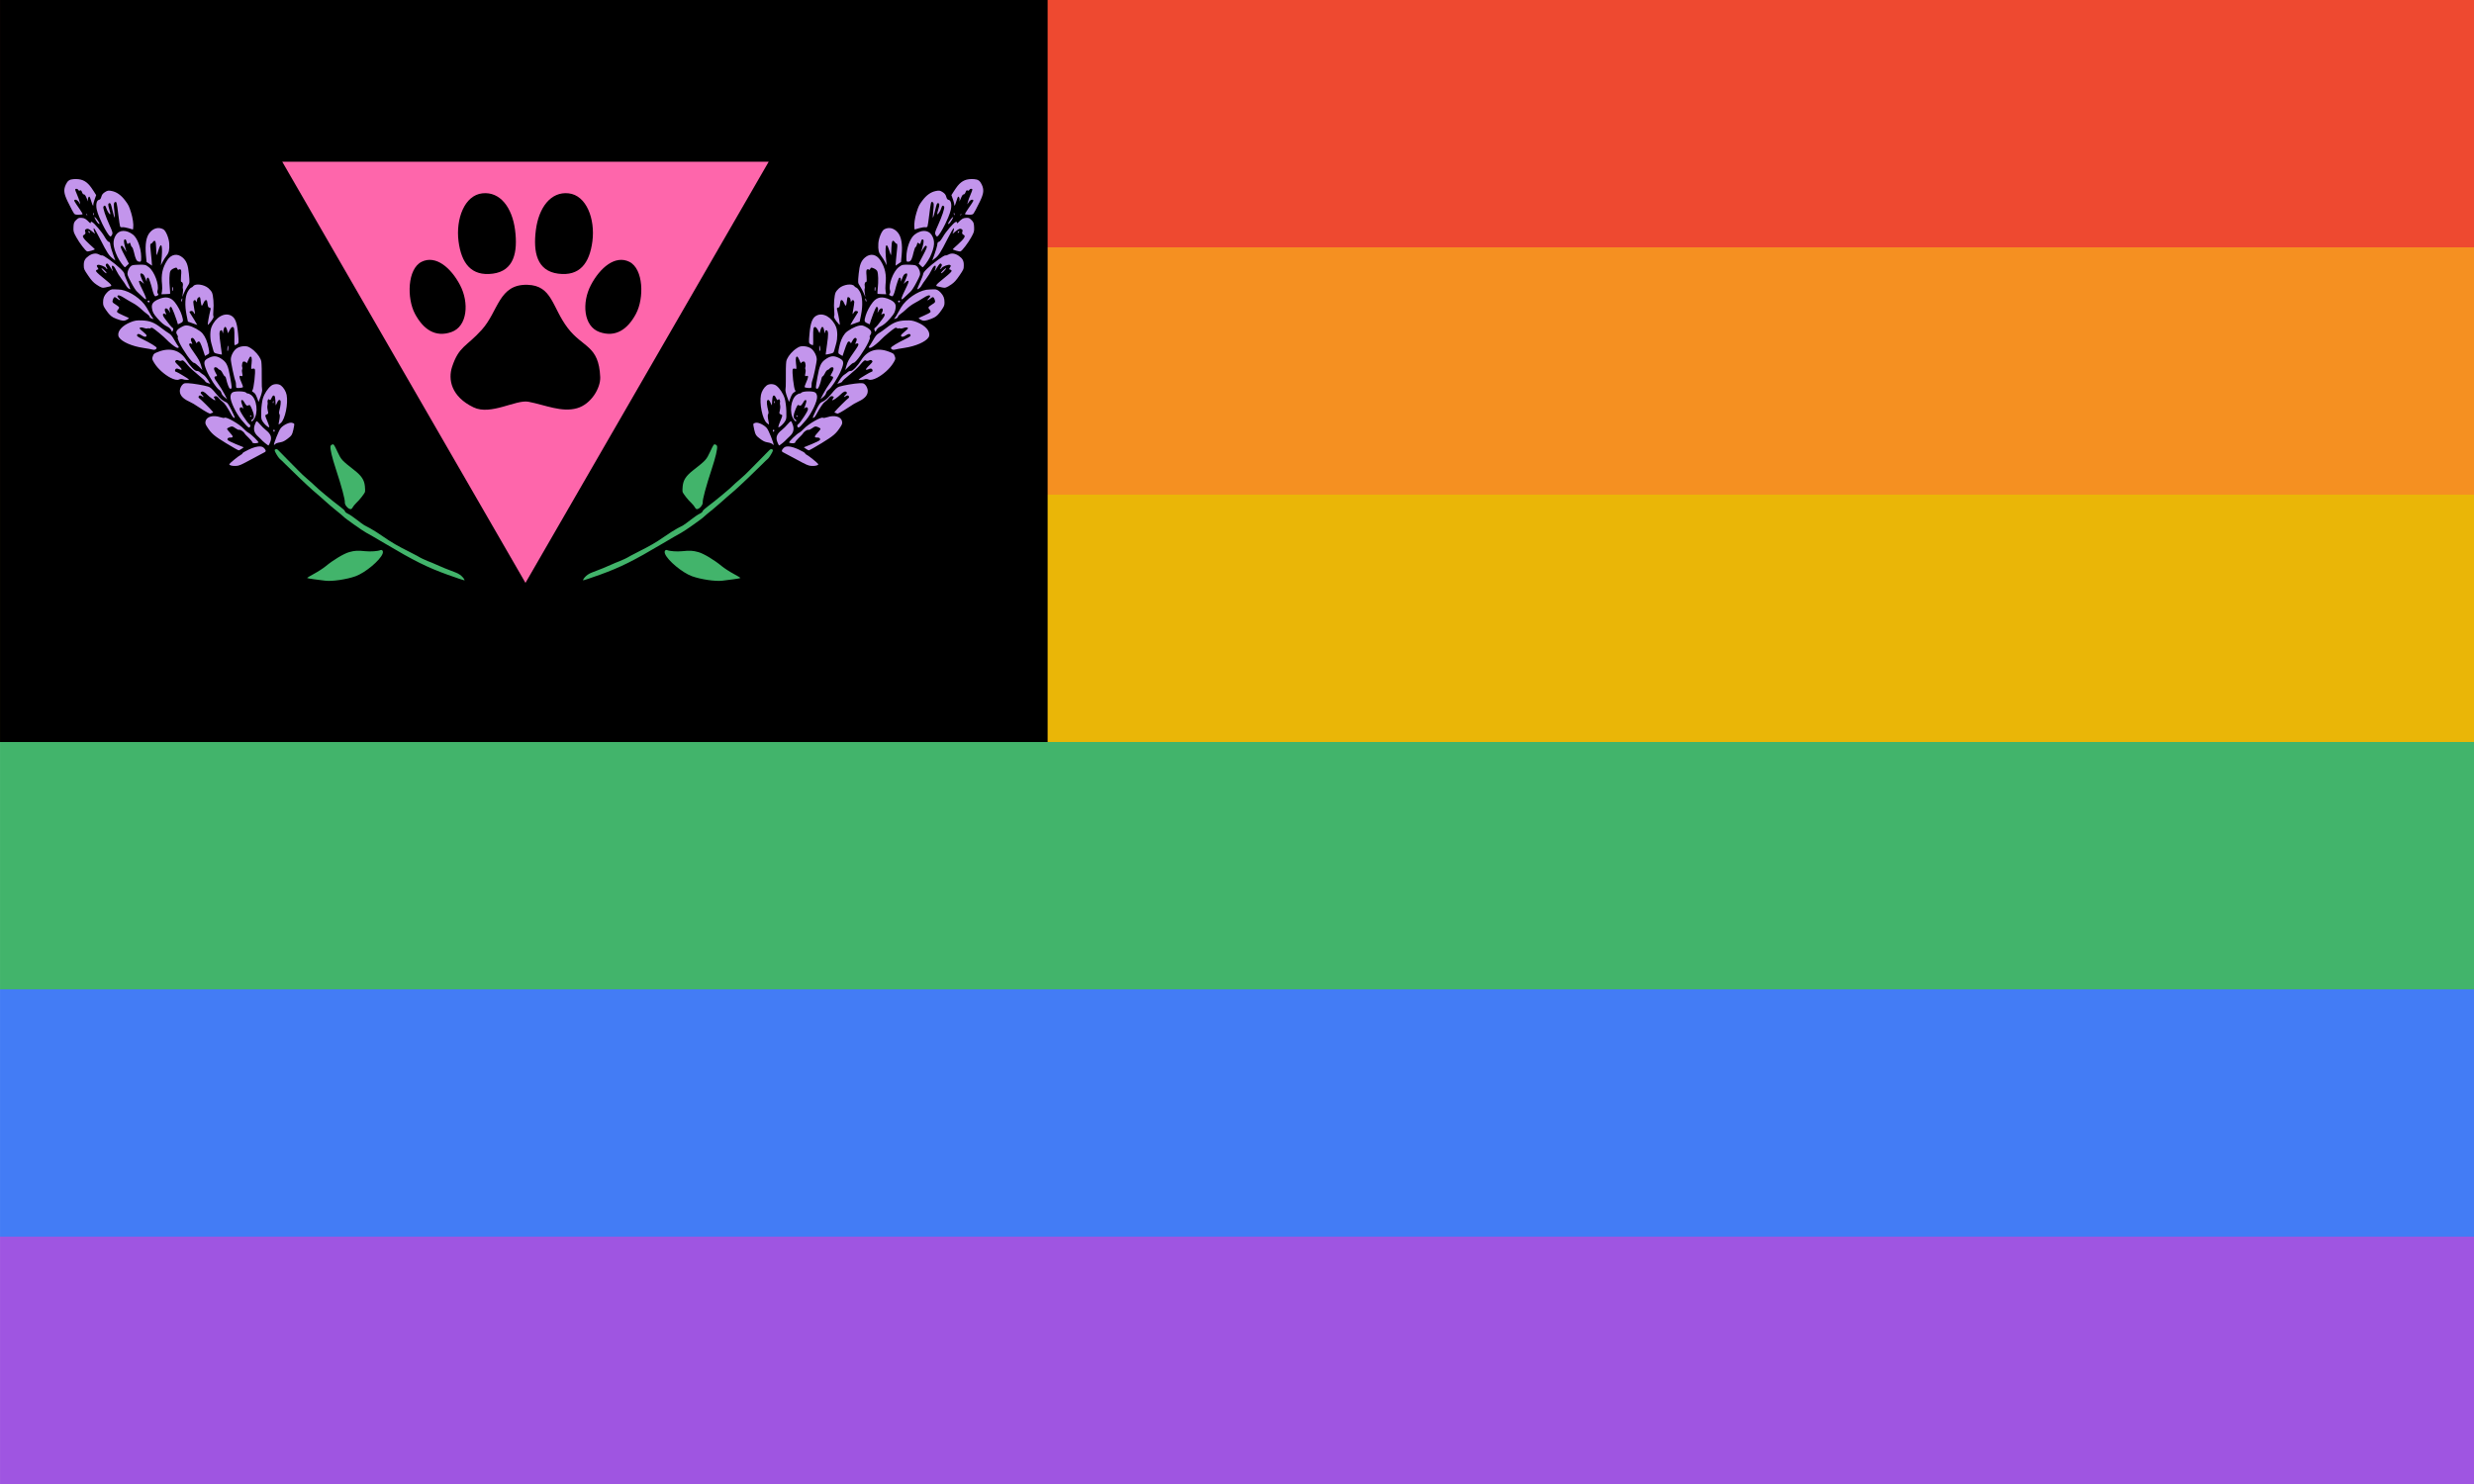
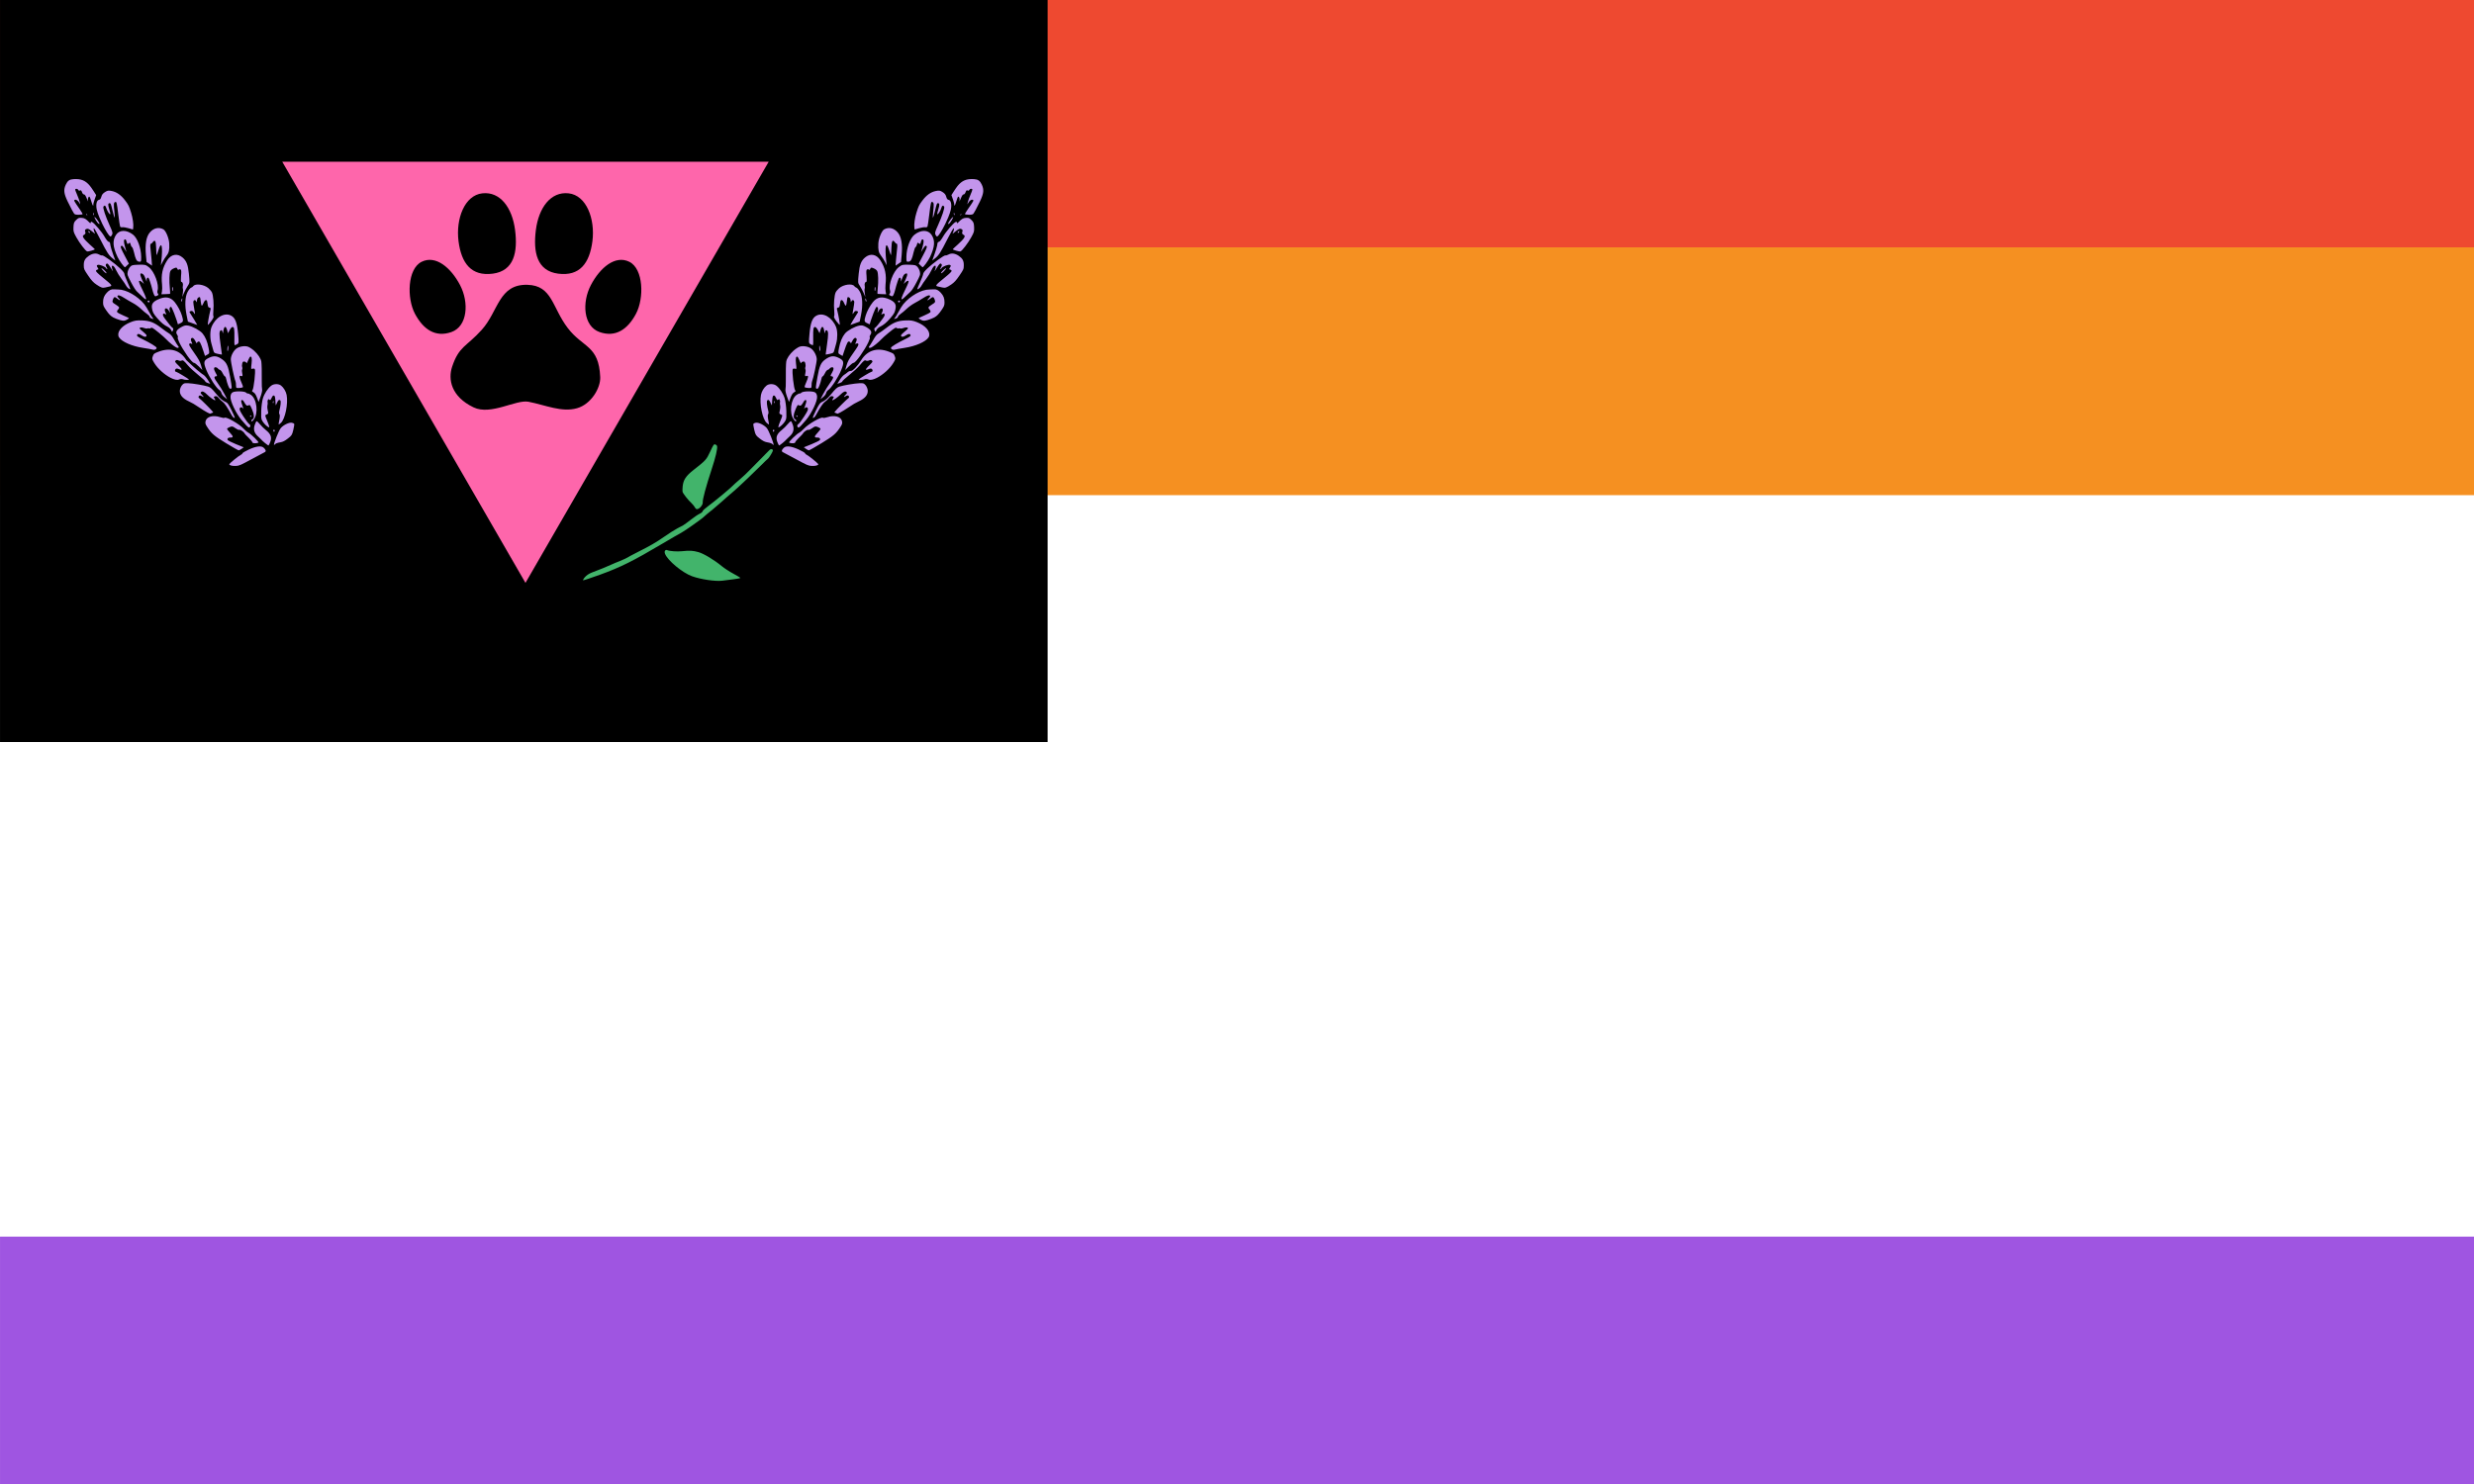
<svg xmlns="http://www.w3.org/2000/svg" width="100%" height="100%" viewBox="0 0 18000 10800" version="1.1" xml:space="preserve" style="fill-rule:evenodd;clip-rule:evenodd;stroke-linejoin:round;stroke-miterlimit:2;">
  <g transform="matrix(14.575,0,0,16.615,0.152,0)">
    <g transform="matrix(1,0,0,0.167,0,0)">
      <rect x="0" y="0" width="1235" height="650" style="fill:rgb(238,73,48);" />
    </g>
    <g transform="matrix(1,0,0,0.167,0,108.333)">
      <rect x="0" y="0" width="1235" height="650" style="fill:rgb(245,144,33);" />
    </g>
    <g transform="matrix(1,0,0,0.167,0,216.667)">
-       <rect x="0" y="0" width="1235" height="650" style="fill:rgb(234,182,7);" />
-     </g>
+       </g>
    <g transform="matrix(1,0,0,0.167,0,325)">
-       <rect x="0" y="0" width="1235" height="650" style="fill:rgb(66,180,107);" />
-     </g>
+       </g>
    <g transform="matrix(1,0,0,0.167,0,433.333)">
-       <rect x="0" y="0" width="1235" height="650" style="fill:rgb(67,124,245);" />
-     </g>
+       </g>
    <g transform="matrix(1,0,0,0.167,0,541.667)">
      <rect x="0" y="0" width="1235" height="650" style="fill:rgb(159,85,225);" />
    </g>
  </g>
  <g transform="matrix(15.429,0,0,15.429,0.152,3.55271e-15)">
    <rect x="0" y="0" width="494" height="350" />
  </g>
  <g transform="matrix(16.615,0,0,16.615,2.728,22.552)">
    <g transform="matrix(0.213,0,0,0.213,-107.454,-104.101)">
      <g transform="matrix(1,0,0,1,2.27374e-13,66.987)">
        <path d="M2084,748L1584,1614.03L1084,748L2084,748Z" style="fill:rgb(254,102,171);" />
      </g>
      <g transform="matrix(0.91,0,0,0.91,1587.98,1335.56)">
        <path d="M0,-293.97C56.429,-292.459 55.375,-243.032 91.324,-196.077C125.804,-151.042 161.426,-157.57 164.489,-85.43C165.531,-60.876 144.022,-24.128 111.999,-15.053C77.418,-5.253 41.049,-22.16 2.496,-29.685C-25.785,-35.205 -82.494,1.739 -121.589,-17C-172.539,-41.421 -179.523,-80.476 -170.065,-108.851C-154.454,-155.684 -137.98,-153.583 -103.083,-192.318C-65.262,-234.299 -64.926,-295.709 0,-293.97ZM93.014,-500.712C133.492,-496.291 153.31,-442.577 146.853,-392.435C140.395,-342.293 117.828,-312.922 69.629,-319.13C21.43,-325.337 12.677,-367.786 19.135,-417.929C25.592,-468.071 52.536,-505.134 93.014,-500.712ZM230.389,-345.894C262.39,-329.881 263.98,-263.67 245.287,-228.509C226.591,-193.349 199.301,-174.368 162.874,-187.243C126.449,-200.119 122.729,-253.941 143.374,-293.286C164.021,-332.63 198.386,-361.91 230.389,-345.894ZM-101.765,-500.712C-61.287,-505.134 -34.343,-468.071 -27.886,-417.929C-21.428,-367.786 -30.181,-325.337 -78.38,-319.13C-126.579,-312.922 -149.146,-342.293 -155.604,-392.435C-162.061,-442.577 -142.243,-496.291 -101.765,-500.712ZM-239.14,-345.894C-207.137,-361.91 -172.772,-332.63 -152.125,-293.286C-131.48,-253.941 -135.2,-200.119 -171.625,-187.243C-208.052,-174.368 -235.343,-193.349 -254.038,-228.509C-272.731,-263.67 -271.141,-329.881 -239.14,-345.894Z" />
      </g>
    </g>
    <g transform="matrix(1,0,0,1,2.545,0)">
      <g transform="matrix(1,0,0,1,-21.61,0)">
        <g id="path287372-5" transform="matrix(0.503,-1.264,1.264,0.503,-268.873,-33.484)">
-           <path d="M-63.021,384.547C-62.653,384.896 -62.847,385.61 -63.869,385.618C-66.18,385.638 -71.596,382.691 -73.786,380.226C-75.792,377.968 -78.195,373.82 -78.743,371.667C-78.908,371.018 -79.303,369.486 -79.618,368.265C-79.933,367.043 -80.146,365.999 -80.091,365.941C-80.036,365.883 -79.09,366.592 -77.988,367.518C-76.887,368.445 -75.242,369.611 -74.332,370.108C-71.559,371.623 -68.421,374.013 -67.337,375.436C-66.216,376.907 -65.795,377.822 -65.134,380.182C-64.686,381.78 -63.623,383.974 -63.021,384.547ZM-62.173,397.743C-61.889,394.36 -61.365,390.498 -60.509,385.088C-60.002,381.882 -59.547,378.77 -59.497,378.173C-59.407,377.104 -57.646,369.816 -57.421,369.579C-57.358,369.512 -56.802,367.814 -56.183,365.805C-55.564,363.797 -54.54,361.155 -54.244,360.284C-53.947,359.413 -53.469,358.021 -53.178,357.191C-52.514,355.297 -49.689,348.269 -48.635,345.887C-48.198,344.9 -47.811,343.944 -47.773,343.763C-47.686,343.352 -46.997,342.312 -46.256,341.477C-45.795,340.957 -45.626,340.9 -45.342,341.17C-45.109,341.392 -45.105,341.726 -45.333,342.184C-45.519,342.559 -45.798,343.2 -45.952,343.606C-46.106,344.013 -46.539,344.989 -46.915,345.775C-47.29,346.562 -47.734,347.576 -47.9,348.027C-48.065,348.478 -48.545,349.574 -48.967,350.464C-49.389,351.354 -50.081,353.111 -50.502,354.37C-50.923,355.629 -51.396,356.913 -51.553,357.226C-52.015,358.149 -54.161,364.759 -54.739,367.038C-55.033,368.197 -55.427,369.218 -55.614,369.308C-55.801,369.397 -55.98,369.936 -56.01,370.507C-56.039,371.078 -56.36,372.545 -56.723,373.767C-57.085,374.99 -57.436,376.341 -57.501,376.768C-57.566,377.196 -57.651,379.59 -58.711,384.025C-59.368,386.775 -59.761,389.459 -60.082,393.409C-60.178,394.585 -60.303,395.839 -60.362,396.193C-60.847,399.06 -60.569,401.058 -60.711,402.986C-60.801,404.227 -60.827,407.219 -60.764,409.636C-60.702,412.053 -61.957,413.383 -62.047,413.297C-62.138,413.212 -62.292,410.613 -62.389,407.524C-62.499,404.031 -62.457,401.126 -62.173,397.743ZM-53.003,368.223C-52.188,368.024 -48.578,365.332 -44.144,361.618C-40.987,358.974 -38.668,357.359 -37.854,357.235C-37.637,357.202 -37.318,357.355 -37.144,357.576C-36.844,357.955 -36.93,358.09 -38.655,359.925C-40.67,362.07 -40.744,362.218 -42.215,367.219C-43.048,370.052 -43.946,371.342 -45.732,372.279C-46.396,372.626 -47.139,372.948 -47.384,372.993C-47.915,373.089 -50.567,372.309 -51.861,371.676C-52.365,371.43 -53.222,371.176 -53.766,371.112C-55.146,370.947 -53.876,368.435 -53.003,368.223Z" style="fill:rgb(66,180,107);" />
-         </g>
+           </g>
        <g id="path287372-51" transform="matrix(0.503,-1.264,1.264,0.503,-268.873,-33.484)">
-           <path d="M-55.464,329.276C-55.444,329.217 -55.417,329.174 -55.381,329.148C-55.345,329.122 -55.301,329.109 -55.248,329.119C-54.743,329.225 -51.686,330.945 -51.226,331.383C-50.963,331.632 -50.623,331.804 -50.471,331.764C-50.319,331.725 -49.467,332.384 -48.578,333.229C-46.742,334.975 -45.936,336.421 -46.265,337.372C-46.603,338.351 -47.071,338.686 -47.513,338.262C-47.73,338.055 -49.398,336.644 -51.219,335.129C-54.211,332.638 -54.574,332.276 -55.025,331.334C-55.415,330.516 -55.582,329.632 -55.464,329.276ZM-38.632,329.82C-38.649,329.775 -38.635,329.722 -38.588,329.671C-38.49,329.569 -38.332,329.57 -38.235,329.652C-38.138,329.744 -38.093,329.854 -38.133,329.898C-38.174,329.941 -38.334,329.94 -38.488,329.915C-38.565,329.901 -38.614,329.865 -38.632,329.82ZM-50.04,330.289C-50.105,330.146 -49.816,328.033 -49.399,325.593C-48.638,321.146 -48.286,320.133 -46.73,317.97C-46.442,317.569 -46.234,317.324 -46.012,317.167C-45.791,317.01 -45.556,316.943 -45.209,316.893C-43.762,316.683 -42.463,318.417 -42.329,320.736C-42.287,321.467 -42.132,322.117 -41.984,322.18C-41.391,322.431 -42.084,327.315 -42.976,329.17C-43.311,329.866 -43.594,330.685 -43.607,330.991C-43.646,331.933 -45.134,335.498 -45.386,335.259C-45.946,334.725 -46.35,333.57 -46.029,333.417C-45.844,333.329 -45.427,332.584 -45.104,331.762C-44.782,330.94 -44.416,330.157 -44.289,330.024C-43.889,329.603 -43.594,328.243 -43.851,327.999C-43.986,327.87 -43.966,327.256 -43.807,326.635C-43.55,325.651 -43.59,325.42 -44.127,324.84C-44.467,324.474 -44.855,324.203 -44.99,324.239C-45.126,324.275 -45.518,324.911 -45.861,325.654C-46.525,327.09 -46.878,327.229 -47.24,326.188C-47.446,325.597 -47.918,325.378 -48.249,325.728C-48.39,325.876 -48.511,327.216 -48.519,328.706L-48.532,331.416L-49.227,330.983C-49.609,330.745 -49.975,330.431 -50.04,330.289ZM-45.028,338.618C-45.153,338.499 -44.4,336.122 -44.09,335.653C-44.015,335.539 -43.805,335.026 -43.626,334.511C-43.352,333.718 -42.985,333.133 -42.497,332.732C-42.008,332.33 -41.397,332.112 -40.635,332.054C-39.91,331.999 -39.264,332.056 -39.198,332.178C-39.132,332.303 -39.362,332.918 -39.712,333.543C-40.06,334.167 -40.522,335.262 -40.736,335.977C-41.308,337.885 -42.157,338.679 -43.676,338.717C-44.344,338.734 -44.954,338.691 -45.028,338.618ZM-44.243,340.223C-44.247,340.203 -44.235,340.185 -44.197,340.167C-43.693,339.922 -39.297,339.904 -38.381,340.211C-37.128,340.631 -35.635,341.991 -35.457,342.875C-35.385,343.23 -35.416,343.615 -35.528,343.73C-35.639,343.845 -36.515,344.046 -37.475,344.18C-39.115,344.409 -39.306,344.375 -40.661,343.569C-41.76,342.916 -42.227,342.507 -42.631,341.857C-43.293,340.793 -43.545,340.534 -44.153,340.286C-44.207,340.263 -44.237,340.242 -44.243,340.223ZM-42,330.606C-42.034,330.238 -41.626,329.392 -40.636,327.536C-39.969,326.283 -38.883,324.855 -37.791,323.687C-36.699,322.519 -35.603,321.613 -34.913,321.413C-34.247,321.221 -33.8,321.263 -33.412,321.555C-32.694,322.094 -31.603,325.029 -31.897,325.632C-32.017,325.879 -32.043,326.155 -31.951,326.243C-31.86,326.33 -31.873,326.805 -31.978,327.303L-31.979,327.309C-32.47,329.585 -36.595,331.812 -39.026,331.117C-39.901,330.865 -40.037,330.742 -39.675,330.55C-39.52,330.467 -39.246,330.544 -39.061,330.718C-38.57,331.183 -37.455,330.659 -36.148,329.346C-35.066,328.257 -35.03,328.177 -35.425,327.831C-35.853,327.453 -35.758,327.161 -34.845,326.006C-34.56,325.646 -34.49,325.339 -34.655,325.182C-34.853,324.995 -35.221,325.196 -36.11,325.978C-36.764,326.555 -37.188,326.888 -37.057,326.712C-36.641,326.17 -36.844,325.528 -37.41,325.595C-37.814,325.643 -38.15,325.998 -39.295,327.58C-40.061,328.639 -40.779,329.81 -40.892,330.182C-41.046,330.692 -41.194,330.862 -41.492,330.869C-41.802,330.878 -41.981,330.829 -42.002,330.607L-42,330.606ZM-40.276,338.605C-40.278,338.545 -40.245,338.468 -40.172,338.393C-40.029,338.242 -39.833,338.192 -39.737,338.284C-39.64,338.376 -39.631,338.526 -39.718,338.617C-39.804,338.708 -40.002,338.758 -40.156,338.726C-40.233,338.709 -40.273,338.666 -40.276,338.605ZM-39.563,336.482C-39.595,336.055 -39.165,334.891 -38.6,334.071C-38.467,333.878 -38.347,333.722 -38.207,333.584C-37.787,333.167 -37.192,332.911 -35.576,332.327C-34.242,331.844 -32.456,331.393 -31.604,331.326C-29.985,331.199 -27.941,331.623 -26.808,332.32C-25.896,332.882 -25.335,334.245 -25.617,335.217C-25.92,336.26 -26.795,337.399 -27.76,338.015C-30.165,339.551 -35.174,340.449 -36.806,339.635C-37.253,339.414 -37.578,339.188 -37.53,339.138C-37.482,339.087 -36.788,338.928 -35.988,338.785C-35.188,338.641 -34.468,338.367 -34.388,338.175C-34.308,337.983 -33.852,337.778 -33.374,337.72C-31.672,337.513 -30.297,337.115 -30.161,336.788C-29.954,336.291 -30.297,336.092 -31.387,336.079C-32.185,336.068 -32.279,336.027 -31.892,335.848C-29.787,334.876 -29.445,334.661 -29.454,334.304C-29.461,334.035 -29.733,333.915 -30.427,333.873C-31.254,333.823 -31.368,333.759 -31.229,333.426C-31.099,333.112 -31.159,333.032 -31.539,333.006C-31.797,332.989 -32.101,333.074 -32.215,333.194C-32.33,333.315 -32.75,333.459 -33.151,333.517C-33.552,333.576 -34.253,333.904 -34.706,334.244C-35.445,334.799 -35.573,334.811 -35.969,334.381C-36.407,333.905 -36.419,333.913 -37.712,335.179C-38.429,335.88 -39.174,336.531 -39.366,336.625C-39.491,336.686 -39.553,336.627 -39.563,336.482ZM-36.445,301.241C-36.234,299.133 -35.285,296.386 -33.945,294.617C-33.516,294.049 -33.275,293.747 -33.032,293.585C-32.789,293.422 -32.543,293.399 -32.106,293.388C-31.228,293.365 -31.112,293.435 -29.999,294.656C-27.326,297.587 -27.07,300.892 -29.281,303.876C-30.583,305.632 -31.562,307.775 -31.29,308.269C-31.152,308.519 -31.151,309.022 -31.286,309.384C-31.421,309.748 -31.587,310.371 -31.654,310.77C-31.721,311.17 -32.17,312.027 -32.651,312.674L-33.523,313.849L-33.579,312.993C-33.61,312.522 -33.527,312.111 -33.394,312.076C-33.261,312.04 -32.771,310.754 -32.307,309.217C-31.843,307.68 -31.113,305.774 -30.684,304.983C-29.696,303.157 -29.606,302.812 -30.024,302.483C-30.21,302.336 -30.34,301.924 -30.312,301.567C-30.279,301.136 -30.402,300.857 -30.683,300.74C-31.138,300.552 -31.188,300.619 -31.969,302.486C-32.531,303.829 -32.919,303.951 -32.86,302.767C-32.829,302.18 -32.948,301.852 -33.235,301.733C-33.676,301.549 -34.168,301.873 -33.993,302.23C-33.892,302.437 -34.602,306.785 -34.765,306.956C-34.929,307.128 -35.431,305.71 -35.417,305.118C-35.407,304.782 -35.647,304.29 -35.955,303.997C-36.434,303.542 -36.572,302.505 -36.445,301.241ZM-36.14,320.752L-35.82,319.715C-35.624,319.074 -35.293,318.53 -34.956,318.295C-34.635,318.071 -34.359,317.641 -34.287,317.253C-34.089,316.181 -31.644,312.743 -29.884,311.06C-27.867,309.133 -27.288,309.05 -25.778,310.486C-24.563,311.641 -24.319,312.691 -24.818,314.629C-25.232,316.234 -26.102,317.123 -29.052,318.94C-32.223,320.893 -32.3,320.927 -32.56,320.552C-32.743,320.291 -32.607,320.053 -31.907,319.401C-31.421,318.948 -30.688,318.369 -30.279,318.118C-29.804,317.827 -29.538,317.542 -29.544,317.327C-29.55,317.142 -29.238,316.658 -28.853,316.254C-28.435,315.815 -28.174,315.329 -28.208,315.049C-28.239,314.79 -28.17,314.48 -28.055,314.358C-27.939,314.237 -27.869,313.925 -27.9,313.666C-28,312.815 -28.707,313.009 -29.584,314.129C-30.228,314.951 -30.389,315.061 -30.527,314.772C-30.917,313.951 -31.34,314.216 -32.416,315.947C-32.985,316.862 -34.055,318.317 -34.795,319.181L-36.14,320.752ZM-31.312,284.476C-31.265,282.995 -30.997,281.785 -30.525,281.096C-30.391,280.899 -30.239,280.745 -30.072,280.639C-28.75,279.801 -26.537,280.618 -24.594,282.662C-23.576,283.732 -23.255,284.279 -22.671,285.925C-21.848,288.245 -21.841,289.807 -22.639,292.551C-22.949,293.619 -23.261,294.917 -23.333,295.434C-23.431,296.139 -23.771,296.758 -24.693,297.905C-25.369,298.746 -25.988,299.588 -26.066,299.777C-26.285,300.304 -26.732,300.077 -26.708,299.451C-26.681,298.716 -26.001,296.539 -25.44,295.387C-24.952,294.386 -23.725,290.573 -23.68,289.919C-23.665,289.696 -23.793,289.451 -23.965,289.379C-24.138,289.308 -24.254,289.129 -24.223,288.982C-24.192,288.835 -24.294,288.596 -24.447,288.45C-24.599,288.305 -24.72,287.816 -24.714,287.36C-24.703,286.522 -25.103,285.86 -25.42,286.194C-25.515,286.294 -25.77,286.964 -25.985,287.682C-26.201,288.4 -26.496,289.019 -26.642,289.058C-27.177,289.198 -27.422,288.612 -27.21,287.697C-26.962,286.621 -27.133,286.09 -27.697,286.158C-27.988,286.192 -28.128,286.733 -28.233,288.226C-28.426,290.966 -28.833,293.359 -29.133,293.519C-29.536,293.733 -30.106,293.227 -30.137,292.627C-30.153,292.32 -30.438,290.904 -30.771,289.482C-31.186,287.71 -31.359,285.958 -31.312,284.476ZM-33.189,330.466L-32.121,329.496C-31.333,328.778 -31.022,328.337 -30.926,327.806C-30.813,327.185 -30.746,327.108 -30.441,327.235C-29.88,327.467 -24.33,325.956 -23.835,325.436C-23.702,325.296 -23.759,324.977 -23.96,324.727C-24.324,324.275 -24.319,324.273 -22.558,323.799C-20.964,323.37 -20.282,322.918 -20.67,322.549C-20.749,322.474 -21.3,322.404 -21.895,322.392C-23.061,322.369 -23.256,322.312 -22.903,322.074C-22.778,321.991 -22.731,321.695 -22.801,321.416C-22.904,320.997 -23.054,320.926 -23.663,321C-24.068,321.05 -24.534,321.231 -24.696,321.402C-24.859,321.573 -25.189,321.699 -25.431,321.683C-25.673,321.666 -26.182,321.879 -26.564,322.155C-27.292,322.68 -27.519,322.651 -27.534,322.031C-27.55,321.423 -28.176,321.738 -29.322,322.93C-29.893,323.525 -30.472,324.014 -30.608,324.017C-30.842,324.02 -31.549,322.746 -31.603,322.22C-31.607,322.151 -31.53,322.06 -31.397,321.969L-31.397,321.966C-31.264,321.874 -31.079,321.782 -30.871,321.711C-30.454,321.569 -29.96,321.294 -29.774,321.102C-29.105,320.408 -24.624,317.424 -23.736,317.082C-22.647,316.663 -20.825,316.861 -19.827,317.507C-18.862,318.133 -17.99,319.595 -17.932,320.689C-17.905,321.177 -18.113,322.211 -18.394,322.986C-18.962,324.558 -19.943,325.98 -20.798,326.478C-21.484,326.876 -23.791,327.855 -26.548,328.917C-27.674,329.351 -28.801,329.855 -29.058,330.039C-29.315,330.222 -30.352,330.395 -31.359,330.42L-33.189,330.466ZM-31.827,335C-31.867,334.98 -31.858,334.937 -31.8,334.874C-31.692,334.757 -31.475,334.689 -31.321,334.721C-30.974,334.795 -31.032,334.855 -31.572,334.985C-31.699,335.016 -31.788,335.02 -31.827,335ZM-30.329,309.846L-29.684,308.332C-29.331,307.497 -29.102,306.689 -29.175,306.536C-29.502,305.849 -26.65,301.62 -24.8,299.633C-24.184,298.97 -23.678,298.556 -23.44,298.606C-23.271,298.641 -22.97,298.412 -22.767,298.09C-22.227,297.235 -21.337,297.344 -20.024,298.429C-19.132,299.166 -18.914,299.482 -18.735,300.305C-18.433,301.696 -18.778,304.476 -19.386,305.565C-20.094,306.834 -21.272,307.978 -23.014,309.089C-24.468,310.017 -24.503,310.022 -25.157,309.499L-25.821,308.97L-24.547,307.898C-22.346,306.044 -21.958,305.568 -22.342,305.203C-22.527,305.027 -22.815,304.944 -22.979,305.018C-23.143,305.093 -22.982,304.829 -22.623,304.433C-21.831,303.56 -21.681,302.98 -22.196,302.766C-22.454,302.658 -22.789,302.824 -23.206,303.263C-23.742,303.827 -23.822,303.845 -23.771,303.413C-23.733,303.086 -23.844,302.886 -24.092,302.836C-24.409,302.773 -24.76,303.195 -26.155,305.328C-27.54,307.445 -28.056,308.069 -29.083,308.874L-30.329,309.846ZM-25.215,276.949L-25.214,276.946C-25.096,275.976 -24.729,275.196 -23.888,273.941C-23.462,273.305 -23.195,272.935 -22.924,272.681C-22.654,272.426 -22.379,272.287 -21.937,272.107C-20.726,271.613 -19.807,271.597 -18.606,272.056C-17.477,272.488 -16.954,272.977 -16.698,273.847C-16.589,274.217 -16.395,274.777 -16.266,275.092C-15.308,277.439 -15.885,281.651 -17.581,284.679C-17.866,285.186 -18.62,286.21 -19.258,286.956C-19.896,287.702 -20.529,288.535 -20.663,288.806C-20.905,289.297 -20.906,289.298 -20.963,288.595C-20.994,288.208 -20.871,287.822 -20.687,287.734C-20.503,287.646 -20.263,287.152 -20.155,286.636C-20.047,286.12 -19.686,285.027 -19.353,284.208C-19.02,283.39 -18.672,282.018 -18.579,281.161C-18.486,280.304 -18.264,278.867 -18.086,277.966C-17.772,276.38 -17.844,275.628 -18.316,275.64C-18.441,275.643 -18.68,275.965 -18.844,276.356C-19.261,277.344 -19.464,277.009 -19.109,275.923C-18.773,274.893 -18.904,274.681 -19.861,274.705C-20.744,274.727 -20.864,274.869 -21.076,276.158C-21.173,276.745 -21.35,277.33 -21.468,277.456C-21.587,277.58 -21.955,277.578 -22.284,277.431C-22.614,277.293 -22.998,277.301 -23.14,277.45C-23.281,277.598 -23.411,278.623 -23.429,279.726C-23.448,280.828 -23.521,281.732 -23.59,281.733C-23.661,281.736 -24.012,281.493 -24.37,281.195C-25.058,280.623 -25.22,280.048 -25.259,278.008C-25.266,277.617 -25.254,277.272 -25.216,276.949L-25.215,276.949ZM-23.755,311.62C-23.742,311.398 -23.677,311.25 -23.541,311.103C-23.45,311.005 -23.328,310.909 -23.167,310.79C-22.784,310.509 -21.968,309.888 -21.355,309.413C-19.943,308.32 -17.709,307.45 -16.356,307.465C-12.959,307.504 -10.347,309.595 -10.648,312.032C-10.827,313.48 -12.054,314.602 -15.192,316.192C-17.877,317.552 -17.97,317.577 -18.561,317.117C-18.895,316.857 -19.095,316.571 -19.008,316.48C-18.92,316.388 -17.951,315.981 -16.851,315.577C-15.751,315.172 -14.59,314.67 -14.272,314.461C-13.431,313.908 -13.797,313.41 -15.154,313.263L-16.283,313.141L-15.464,312.515C-14.11,311.482 -14.621,311.047 -16.57,311.573C-17.017,311.694 -17.013,311.661 -16.532,311.312C-16.121,311.013 -16.055,310.847 -16.265,310.647C-16.705,310.229 -17.6,310.564 -20.557,312.265C-22.068,313.134 -23.334,313.85 -23.377,313.857C-23.417,313.865 -23.543,313.291 -23.656,312.586C-23.727,312.141 -23.767,311.843 -23.755,311.62ZM-22.477,296.242C-22.496,296.17 -22.371,296.035 -22.119,295.77C-21.822,295.458 -21.578,294.849 -21.545,294.336C-21.464,293.063 -21.071,291.855 -20.191,290.171C-19.743,289.314 -19.428,288.78 -19.078,288.378C-18.729,287.975 -18.343,287.702 -17.757,287.367C-16.684,286.753 -15.768,286.979 -14.523,288.163C-12.623,289.969 -12.257,291.605 -13.327,293.512C-14.055,294.809 -15.372,296.375 -16.45,297.225C-17.914,298.381 -18.175,298.436 -18.924,297.724L-19.581,297.099L-18.499,296.23C-17.536,295.458 -15.833,293.851 -15.298,293.209C-14.922,292.758 -15.629,292.482 -16.191,292.862C-17.13,293.496 -17.233,293.513 -16.725,292.941C-15.63,291.714 -16.35,290.76 -17.476,291.945C-18.057,292.556 -18.093,292.56 -18.026,292.019C-17.972,291.581 -18.053,291.438 -18.351,291.444C-18.653,291.449 -18.933,291.748 -19.521,292.679C-20.542,294.297 -21.237,295.608 -21.287,296.015C-21.312,296.21 -21.592,296.338 -21.979,296.328C-22.298,296.319 -22.459,296.314 -22.477,296.242ZM-21.646,315.128C-21.649,315.025 -21.237,314.837 -20.73,314.713C-19.668,314.451 -19.787,314.715 -20.896,315.075C-21.306,315.208 -21.644,315.231 -21.646,315.128ZM-17.635,269.87C-17.662,269.429 -17.572,268.858 -17.373,267.953C-17.127,266.831 -16.716,265.981 -15.668,264.437C-14.992,263.441 -14.641,262.932 -14.318,262.611C-13.995,262.29 -13.699,262.158 -13.137,261.924C-11.806,261.369 -10.957,261.462 -9.699,262.295C-8.529,263.071 -7.929,264.135 -8.078,265.181C-8.143,265.637 -8.096,266.109 -7.973,266.226C-7.85,266.343 -8.04,267.557 -8.396,268.924C-9.293,272.368 -10.261,274.793 -10.846,275.068C-11.105,275.188 -12.114,276.11 -13.093,277.115C-14.813,278.883 -14.869,278.92 -14.764,278.235C-14.704,277.846 -14.43,277.279 -14.155,276.972C-13.881,276.666 -13.223,275.692 -12.695,274.812C-12.167,273.931 -11.267,272.72 -10.697,272.121C-9.219,270.566 -9.68,269.726 -11.203,271.199C-11.566,271.55 -11.414,271.258 -10.83,270.482C-9.694,268.968 -9.586,268.668 -10.103,268.453C-10.365,268.345 -10.621,268.488 -10.961,268.941C-11.226,269.294 -11.47,269.486 -11.501,269.366C-11.533,269.246 -11.454,269.036 -11.323,268.9C-10.945,268.502 -10.965,266.399 -11.352,266.032C-11.645,265.752 -11.779,265.798 -12.137,266.305C-12.471,266.779 -12.604,266.836 -12.731,266.572C-12.821,266.383 -13.059,266.22 -13.262,266.206C-13.534,266.187 -13.878,266.981 -14.576,269.22C-15.666,272.724 -15.835,273 -16.373,272.185C-16.582,271.87 -16.945,271.34 -17.183,271.008C-17.461,270.622 -17.608,270.311 -17.635,269.87ZM-17.584,299.765L-15.725,298.551C-13.133,296.858 -10.436,295.93 -8.721,296.138C-7.978,296.228 -7.227,296.47 -7.054,296.676C-6.88,296.881 -6.572,297.085 -6.369,297.127C-5.228,297.362 -4.515,300.135 -5.136,301.925C-5.331,302.489 -5.716,303.19 -5.992,303.481C-6.704,304.23 -9.347,305.528 -11.245,306.06C-12.133,306.308 -12.918,306.647 -12.988,306.809C-13.062,306.98 -13.779,306.92 -14.709,306.666C-15.586,306.427 -16.244,306.168 -16.17,306.089C-16.022,305.934 -13.134,305.333 -11.66,305.15C-10.838,305.049 -10.751,304.985 -10.828,304.563C-10.904,304.143 -10.803,304.028 -9.877,303.5C-8.97,302.981 -8.862,302.866 -9.007,302.561C-9.101,302.363 -9.594,302.215 -10.158,302.218C-10.7,302.22 -11.149,302.123 -11.152,302.007C-11.154,301.89 -10.671,301.539 -10.079,301.229C-8.714,300.514 -8.656,300.445 -9.075,300.046C-9.272,299.859 -9.733,299.801 -10.145,299.951C-10.827,300.171 -10.845,300.166 -10.496,299.787C-10.055,299.306 -10.447,298.822 -11.093,299.051C-11.34,299.139 -12.259,299.664 -13.133,300.215C-14.601,301.141 -14.683,301.164 -14.223,300.516C-13.833,299.967 -13.807,299.718 -14.091,299.359C-14.425,298.938 -14.488,298.955 -14.905,299.589C-15.154,299.968 -15.832,300.883 -16.412,301.622L-17.466,302.967L-17.524,301.368L-17.584,299.765ZM-16.504,285.74C-16.522,285.665 -16.514,285.569 -16.468,285.47C-16.423,285.361 -16.359,285.295 -16.288,285.275C-16.217,285.258 -16.138,285.284 -16.059,285.357C-15.774,285.628 -15.972,285.963 -16.367,285.881C-16.436,285.864 -16.483,285.814 -16.502,285.739L-16.504,285.74ZM-15.926,284.319L-15.926,284.317C-15.9,284.106 -15.78,283.755 -15.568,283.264C-15.237,282.497 -14.837,281.49 -14.68,281.025C-14.503,280.502 -13.706,279.384 -12.597,278.096C-11.751,277.114 -11.291,276.59 -10.929,276.29C-10.567,275.99 -10.305,275.914 -9.861,275.828C-9.343,275.727 -8.554,275.79 -8.112,275.95C-7.371,276.232 -7.249,276.394 -6.534,277.996C-5.608,280.074 -5.565,280.33 -5.951,281.63L-5.953,281.628C-6.596,283.795 -9.953,286.83 -11.859,286.966C-12.26,286.994 -12.633,287.193 -12.78,287.459C-12.986,287.832 -13.111,287.827 -13.539,287.422C-14,286.984 -13.993,286.882 -13.502,286.369C-13.2,286.056 -12.583,285.548 -12.131,285.241C-11.678,284.933 -10.786,284.236 -10.146,283.691C-9.194,282.879 -9.03,282.657 -9.241,282.456C-9.384,282.321 -9.79,282.349 -10.142,282.52C-10.665,282.776 -10.596,282.674 -9.769,281.954C-9.052,281.33 -8.736,280.904 -8.689,280.498C-8.578,279.539 -9.184,279.708 -10.394,280.961L-11.52,282.133L-11.217,281.302C-11.048,280.839 -11.043,280.412 -11.207,280.336C-11.427,280.233 -11.99,280.741 -13.442,282.348C-15.22,284.315 -16.004,284.953 -15.927,284.321L-15.926,284.319ZM-12.826,269.473C-12.821,269.145 -12.421,268.242 -12.137,267.81C-12.042,267.666 -11.958,267.574 -11.907,267.574C-11.814,267.569 -11.893,267.968 -12.08,268.458C-12.458,269.45 -12.837,269.966 -12.826,269.473ZM-12.547,288.582L-11.642,288.409C-11.145,288.313 -10.217,287.96 -9.583,287.624C-6.737,286.114 -4.516,285.734 -1.699,286.274C0.616,286.719 1.687,288.451 0.956,290.559C0.42,292.102 -0.603,293.055 -3.126,294.351C-5.816,295.733 -5.705,295.704 -7.076,295.43C-7.689,295.308 -8.799,295.19 -9.543,295.168L-10.894,295.129L-9.755,294.876C-9.129,294.737 -8.499,294.508 -8.357,294.363C-8.214,294.219 -7.834,294.056 -7.513,294.004C-6.83,293.891 -6.297,293.403 -6.48,293.059C-6.552,292.923 -5.787,292.579 -4.742,292.276C-3.382,291.883 -2.865,291.628 -2.846,291.34C-2.832,291.123 -2.954,290.886 -3.121,290.817C-3.314,290.737 -3.28,290.549 -3.027,290.301C-2.679,289.961 -2.717,289.825 -3.311,289.219C-3.727,288.796 -4.227,288.515 -4.594,288.501C-5.398,288.468 -7.743,289.325 -9.722,290.37C-10.607,290.838 -11.369,291.169 -11.415,291.102C-11.462,291.036 -11.738,290.442 -12.026,289.783L-12.547,288.582ZM-12.345,295.382C-12.244,295.27 -11.949,295.19 -11.689,295.208C-11.089,295.252 -11.196,295.366 -11.946,295.489C-12.267,295.542 -12.445,295.495 -12.345,295.382ZM-8.57,261.266C-8.605,260.711 -6.981,258 -5.641,256.374C-5.333,255.999 -5.09,255.71 -4.881,255.48L-4.88,255.478C-4.671,255.248 -4.492,255.077 -4.311,254.938C-3.948,254.661 -3.572,254.513 -2.905,254.281C-1.703,253.864 -1.331,253.855 -0.488,254.241C0.435,254.661 0.532,254.767 0.821,255.651C1.106,256.52 1.029,256.992 0.344,258.533C0.192,258.875 0.229,258.976 0.487,258.906C0.769,258.831 0.831,258.897 0.809,259.229C0.754,260.042 -0.981,263.334 -2.075,264.699C-2.717,265.499 -3.164,266.263 -3.135,266.508C-3.078,266.985 -3.067,266.972 -4.028,267.534C-4.414,267.759 -5.45,268.583 -6.333,269.364L-7.941,270.782L-7.636,269.731C-7.215,268.274 -6.518,267.295 -3.405,263.777C-1.819,261.986 -0.76,260.641 -0.84,260.518C-0.914,260.402 -1.285,260.584 -1.666,260.922L-2.358,261.542L-1.943,260.157C-1.61,259.042 -1.615,258.694 -1.97,258.357C-2.317,258.027 -2.518,258.026 -2.916,258.359C-3.306,258.684 -3.542,258.69 -3.948,258.384C-4.405,258.041 -4.533,258.064 -4.964,258.592C-5.234,258.923 -5.776,260.09 -6.171,261.185C-6.565,262.279 -6.939,263.227 -6.998,263.29C-7.148,263.447 -8.547,261.646 -8.57,261.266ZM-10.217,291.584C-10.249,291.553 -10.215,291.5 -10.149,291.439C-9.939,291.252 -9.384,290.989 -9.188,291.03C-8.902,291.089 -8.905,291.095 -9.604,291.414C-9.899,291.549 -10.175,291.624 -10.217,291.584ZM-8.791,274.5C-8.987,274.313 -7.565,272.042 -6.621,271.031C-4.123,268.36 -2.305,267.491 -0.166,267.939C1.783,268.347 2.648,270.462 1.905,273.005C1.405,274.714 -1.114,276.976 -3.725,278.062C-5.221,278.684 -5.358,278.668 -5.493,277.841C-5.595,277.21 -5.052,276.614 -3.27,275.392C-2.534,274.888 -1.937,274.343 -1.937,274.177C-1.936,274.012 -1.664,273.685 -1.328,273.449C-0.772,273.057 -0.762,272.994 -1.214,272.745C-1.673,272.491 -1.661,272.434 -1.037,271.985C-0.667,271.718 -0.392,271.398 -0.425,271.272C-0.567,270.73 -1.284,270.967 -2.632,272.005L-4.075,273.116L-3.391,272.189C-2.626,271.158 -2.554,270.855 -3.053,270.751C-3.305,270.698 -3.886,271.264 -5.326,272.95L-7.262,275.214L-8.002,274.881C-8.41,274.696 -8.766,274.523 -8.791,274.5ZM-5.111,282.372L-4.885,281.337L-4.655,280.302L-2.734,279.32C0.457,277.694 2.854,277.182 4.562,277.763C6.354,278.373 7.302,279.737 7.111,281.427C7.009,282.332 5.118,284.172 3.553,284.891C1.694,285.744 0.787,285.887 -0.433,285.521C-1.021,285.344 -2.053,285.15 -2.726,285.085L-3.95,284.967L-2.851,284.669C2,283.358 3.666,282.175 0.278,282.447C-0.704,282.526 -1.462,282.536 -1.404,282.47C-1.347,282.402 -0.398,281.958 0.704,281.483C2.8,280.583 3.153,280.111 1.983,279.789C1.682,279.706 1.431,279.607 1.421,279.568C1.338,279.19 0.857,279.296 -0.326,279.947C-1.093,280.37 -2.484,281.087 -3.417,281.543L-5.111,282.372ZM-2.753,259.639C-2.74,259.562 -2.693,259.476 -2.624,259.404C-2.486,259.259 -2.343,259.17 -2.305,259.206C-2.267,259.243 -2.301,259.435 -2.385,259.633C-2.468,259.832 -2.612,259.92 -2.706,259.831C-2.753,259.785 -2.768,259.716 -2.753,259.639ZM-1.323,266.371C-1.246,265.798 -0.03,264.186 1.409,262.593C1.958,261.986 2.538,261.382 3.1,260.84C3.85,260.116 4.567,259.5 5.132,259.132C6.539,258.218 7.879,258.025 8.278,258.681C8.465,258.989 8.817,259.084 9.481,259.008C10.181,258.928 10.65,259.068 11.314,259.551C12.093,260.119 12.235,260.356 12.433,261.438C12.725,263.036 12.312,264.74 11.196,266.555L11.198,266.558C10.219,268.149 10.001,268.391 8.224,269.832C6.889,270.915 5.026,271.978 4.056,272.21L3.426,272.361L3.294,270.889C3.222,270.081 3.024,269.197 2.852,268.926C2.68,268.654 2.653,268.314 2.792,268.168C2.931,268.022 4.456,267.132 6.179,266.192C9.586,264.335 9.9,264.105 9.536,263.759C9.163,263.405 8.685,263.552 6.611,264.666C5.557,265.231 4.747,265.585 4.81,265.451C4.873,265.317 5.772,264.617 6.81,263.893C8.46,262.745 8.677,262.534 8.532,262.229C8.307,261.756 7.832,261.919 6.682,262.86C5.317,263.979 4.846,264.035 5.602,262.992C5.939,262.522 6.461,261.968 6.758,261.758C7.355,261.338 7.369,260.923 6.795,260.803C6.344,260.709 4.138,262.556 1.801,264.989C0.376,266.472 0.005,266.756 -0.498,266.743C-0.827,266.734 -1.183,266.648 -1.286,266.549C-1.324,266.513 -1.336,266.453 -1.325,266.371L-1.323,266.371ZM1.093,253.405C1.065,253.157 1.104,252.971 1.21,252.837C1.381,252.624 1.72,252.186 1.964,251.865C2.209,251.544 3.168,250.457 4.096,249.449C6.003,247.384 7.072,246.825 8.9,246.936C10.255,247.019 10.882,247.428 11.437,248.594C12.467,250.762 12.454,252.328 11.385,254.282C11.185,254.646 10.646,255.467 10.186,256.106L9.348,257.264L7.84,257.323C7.011,257.356 6.259,257.459 6.171,257.553C6.082,257.646 5.946,257.661 5.866,257.585C5.785,257.509 6.249,257.041 6.898,256.546C7.546,256.052 8.077,255.553 8.074,255.436C8.066,255.068 7.167,255.146 6.62,255.56C6.333,255.781 6.58,255.486 7.175,254.911C7.969,254.143 8.215,253.778 8.102,253.539C8.003,253.333 8.166,253.015 8.54,252.678C9.011,252.255 9.066,252.089 8.804,251.876C8.602,251.713 8.591,251.484 8.772,251.293C9.076,250.974 8.925,250.317 8.551,250.326C8.439,250.329 7.843,250.85 7.23,251.482C6.035,252.718 4.093,254.213 4.94,253.246C5.538,252.563 5.74,251.766 5.396,251.44C5.093,251.152 5.007,251.254 3.207,253.975C2.663,254.798 2.138,255.471 2.042,255.473C1.946,255.478 1.651,254.972 1.385,254.352C1.219,253.966 1.122,253.654 1.093,253.405ZM1.066,261.51C1.054,261.277 1.411,260.636 1.859,260.084C2.168,259.703 2.365,259.477 2.477,259.395C2.59,259.313 2.616,259.374 2.582,259.552C2.53,259.813 2.173,260.454 1.789,260.979C1.228,261.745 1.086,261.849 1.066,261.51ZM2.231,256.875C2.302,256.703 2.451,256.562 2.565,256.556C2.672,256.556 2.621,256.695 2.438,256.869C2.234,257.066 2.153,257.074 2.23,256.873L2.231,256.875ZM3.04,258.84C3,258.821 3.007,258.777 3.067,258.714C3.175,258.597 3.392,258.528 3.546,258.561C3.893,258.634 3.835,258.695 3.295,258.825C3.168,258.856 3.082,258.856 3.042,258.839L3.04,258.84ZM-42.472,317.356C-42.48,317.306 -42.488,317.253 -42.498,317.196C-42.582,316.718 -41.998,313.497 -41.793,312.746C-41.588,311.995 -41.378,310.568 -41.327,309.574C-41.209,307.248 -40.429,305.888 -39.002,305.511C-38.491,305.376 -37.704,305.415 -37.25,305.582C-36.486,305.873 -36.392,305.991 -35.964,307.195C-35.486,308.54 -34.714,312.109 -34.611,313.458C-34.541,314.358 -34.734,314.882 -35.921,317.016C-36.783,318.565 -37.094,319.52 -37.154,320.803C-37.177,321.305 -37.564,321.87 -38.926,323.395C-39.884,324.467 -40.722,325.292 -40.789,325.228C-41.005,325.022 -40.788,324.486 -40.211,323.798C-38.557,321.827 -37.546,320.34 -37.43,319.703C-37.358,319.31 -37.076,318.594 -36.805,318.114C-36.425,317.439 -36.398,317.138 -36.678,316.783C-36.995,316.383 -37.086,316.393 -37.388,316.863C-37.58,317.158 -37.783,317.352 -37.842,317.296C-38.031,317.112 -37.628,315.372 -37.128,314.211C-36.582,312.942 -36.575,312.303 -37.105,312.083C-37.388,311.965 -37.524,312.068 -37.729,312.557C-38.081,313.399 -38.429,313.717 -38.262,313.045C-38.072,312.287 -38.2,311.912 -38.656,311.881C-38.923,311.864 -39.08,311.998 -39.155,312.309C-39.3,312.911 -41.004,316.91 -41.415,317.611L-41.74,318.162L-42.472,317.356Z" style="fill:rgb(195,149,236);" />
+           <path d="M-55.464,329.276C-55.444,329.217 -55.417,329.174 -55.381,329.148C-55.345,329.122 -55.301,329.109 -55.248,329.119C-54.743,329.225 -51.686,330.945 -51.226,331.383C-50.963,331.632 -50.623,331.804 -50.471,331.764C-50.319,331.725 -49.467,332.384 -48.578,333.229C-46.742,334.975 -45.936,336.421 -46.265,337.372C-46.603,338.351 -47.071,338.686 -47.513,338.262C-47.73,338.055 -49.398,336.644 -51.219,335.129C-54.211,332.638 -54.574,332.276 -55.025,331.334C-55.415,330.516 -55.582,329.632 -55.464,329.276ZM-38.632,329.82C-38.649,329.775 -38.635,329.722 -38.588,329.671C-38.49,329.569 -38.332,329.57 -38.235,329.652C-38.138,329.744 -38.093,329.854 -38.133,329.898C-38.174,329.941 -38.334,329.94 -38.488,329.915C-38.565,329.901 -38.614,329.865 -38.632,329.82ZM-50.04,330.289C-50.105,330.146 -49.816,328.033 -49.399,325.593C-48.638,321.146 -48.286,320.133 -46.73,317.97C-46.442,317.569 -46.234,317.324 -46.012,317.167C-45.791,317.01 -45.556,316.943 -45.209,316.893C-43.762,316.683 -42.463,318.417 -42.329,320.736C-42.287,321.467 -42.132,322.117 -41.984,322.18C-41.391,322.431 -42.084,327.315 -42.976,329.17C-43.311,329.866 -43.594,330.685 -43.607,330.991C-43.646,331.933 -45.134,335.498 -45.386,335.259C-45.946,334.725 -46.35,333.57 -46.029,333.417C-45.844,333.329 -45.427,332.584 -45.104,331.762C-44.782,330.94 -44.416,330.157 -44.289,330.024C-43.889,329.603 -43.594,328.243 -43.851,327.999C-43.986,327.87 -43.966,327.256 -43.807,326.635C-43.55,325.651 -43.59,325.42 -44.127,324.84C-44.467,324.474 -44.855,324.203 -44.99,324.239C-45.126,324.275 -45.518,324.911 -45.861,325.654C-46.525,327.09 -46.878,327.229 -47.24,326.188C-47.446,325.597 -47.918,325.378 -48.249,325.728C-48.39,325.876 -48.511,327.216 -48.519,328.706L-48.532,331.416L-49.227,330.983C-49.609,330.745 -49.975,330.431 -50.04,330.289ZM-45.028,338.618C-45.153,338.499 -44.4,336.122 -44.09,335.653C-44.015,335.539 -43.805,335.026 -43.626,334.511C-43.352,333.718 -42.985,333.133 -42.497,332.732C-42.008,332.33 -41.397,332.112 -40.635,332.054C-39.91,331.999 -39.264,332.056 -39.198,332.178C-39.132,332.303 -39.362,332.918 -39.712,333.543C-40.06,334.167 -40.522,335.262 -40.736,335.977C-41.308,337.885 -42.157,338.679 -43.676,338.717C-44.344,338.734 -44.954,338.691 -45.028,338.618ZM-44.243,340.223C-44.247,340.203 -44.235,340.185 -44.197,340.167C-43.693,339.922 -39.297,339.904 -38.381,340.211C-37.128,340.631 -35.635,341.991 -35.457,342.875C-35.385,343.23 -35.416,343.615 -35.528,343.73C-35.639,343.845 -36.515,344.046 -37.475,344.18C-39.115,344.409 -39.306,344.375 -40.661,343.569C-41.76,342.916 -42.227,342.507 -42.631,341.857C-43.293,340.793 -43.545,340.534 -44.153,340.286C-44.207,340.263 -44.237,340.242 -44.243,340.223ZM-42,330.606C-42.034,330.238 -41.626,329.392 -40.636,327.536C-39.969,326.283 -38.883,324.855 -37.791,323.687C-36.699,322.519 -35.603,321.613 -34.913,321.413C-34.247,321.221 -33.8,321.263 -33.412,321.555C-32.694,322.094 -31.603,325.029 -31.897,325.632C-32.017,325.879 -32.043,326.155 -31.951,326.243C-31.86,326.33 -31.873,326.805 -31.978,327.303L-31.979,327.309C-32.47,329.585 -36.595,331.812 -39.026,331.117C-39.901,330.865 -40.037,330.742 -39.675,330.55C-39.52,330.467 -39.246,330.544 -39.061,330.718C-38.57,331.183 -37.455,330.659 -36.148,329.346C-35.066,328.257 -35.03,328.177 -35.425,327.831C-35.853,327.453 -35.758,327.161 -34.845,326.006C-34.56,325.646 -34.49,325.339 -34.655,325.182C-34.853,324.995 -35.221,325.196 -36.11,325.978C-36.764,326.555 -37.188,326.888 -37.057,326.712C-36.641,326.17 -36.844,325.528 -37.41,325.595C-37.814,325.643 -38.15,325.998 -39.295,327.58C-40.061,328.639 -40.779,329.81 -40.892,330.182C-41.046,330.692 -41.194,330.862 -41.492,330.869C-41.802,330.878 -41.981,330.829 -42.002,330.607L-42,330.606ZM-40.276,338.605C-40.278,338.545 -40.245,338.468 -40.172,338.393C-40.029,338.242 -39.833,338.192 -39.737,338.284C-39.64,338.376 -39.631,338.526 -39.718,338.617C-39.804,338.708 -40.002,338.758 -40.156,338.726C-40.233,338.709 -40.273,338.666 -40.276,338.605ZM-39.563,336.482C-39.595,336.055 -39.165,334.891 -38.6,334.071C-38.467,333.878 -38.347,333.722 -38.207,333.584C-37.787,333.167 -37.192,332.911 -35.576,332.327C-34.242,331.844 -32.456,331.393 -31.604,331.326C-29.985,331.199 -27.941,331.623 -26.808,332.32C-25.896,332.882 -25.335,334.245 -25.617,335.217C-25.92,336.26 -26.795,337.399 -27.76,338.015C-30.165,339.551 -35.174,340.449 -36.806,339.635C-37.253,339.414 -37.578,339.188 -37.53,339.138C-37.482,339.087 -36.788,338.928 -35.988,338.785C-35.188,338.641 -34.468,338.367 -34.388,338.175C-34.308,337.983 -33.852,337.778 -33.374,337.72C-31.672,337.513 -30.297,337.115 -30.161,336.788C-29.954,336.291 -30.297,336.092 -31.387,336.079C-32.185,336.068 -32.279,336.027 -31.892,335.848C-29.787,334.876 -29.445,334.661 -29.454,334.304C-29.461,334.035 -29.733,333.915 -30.427,333.873C-31.254,333.823 -31.368,333.759 -31.229,333.426C-31.099,333.112 -31.159,333.032 -31.539,333.006C-31.797,332.989 -32.101,333.074 -32.215,333.194C-32.33,333.315 -32.75,333.459 -33.151,333.517C-33.552,333.576 -34.253,333.904 -34.706,334.244C-35.445,334.799 -35.573,334.811 -35.969,334.381C-36.407,333.905 -36.419,333.913 -37.712,335.179C-38.429,335.88 -39.174,336.531 -39.366,336.625C-39.491,336.686 -39.553,336.627 -39.563,336.482ZM-36.445,301.241C-36.234,299.133 -35.285,296.386 -33.945,294.617C-33.516,294.049 -33.275,293.747 -33.032,293.585C-32.789,293.422 -32.543,293.399 -32.106,293.388C-31.228,293.365 -31.112,293.435 -29.999,294.656C-27.326,297.587 -27.07,300.892 -29.281,303.876C-31.152,308.519 -31.151,309.022 -31.286,309.384C-31.421,309.748 -31.587,310.371 -31.654,310.77C-31.721,311.17 -32.17,312.027 -32.651,312.674L-33.523,313.849L-33.579,312.993C-33.61,312.522 -33.527,312.111 -33.394,312.076C-33.261,312.04 -32.771,310.754 -32.307,309.217C-31.843,307.68 -31.113,305.774 -30.684,304.983C-29.696,303.157 -29.606,302.812 -30.024,302.483C-30.21,302.336 -30.34,301.924 -30.312,301.567C-30.279,301.136 -30.402,300.857 -30.683,300.74C-31.138,300.552 -31.188,300.619 -31.969,302.486C-32.531,303.829 -32.919,303.951 -32.86,302.767C-32.829,302.18 -32.948,301.852 -33.235,301.733C-33.676,301.549 -34.168,301.873 -33.993,302.23C-33.892,302.437 -34.602,306.785 -34.765,306.956C-34.929,307.128 -35.431,305.71 -35.417,305.118C-35.407,304.782 -35.647,304.29 -35.955,303.997C-36.434,303.542 -36.572,302.505 -36.445,301.241ZM-36.14,320.752L-35.82,319.715C-35.624,319.074 -35.293,318.53 -34.956,318.295C-34.635,318.071 -34.359,317.641 -34.287,317.253C-34.089,316.181 -31.644,312.743 -29.884,311.06C-27.867,309.133 -27.288,309.05 -25.778,310.486C-24.563,311.641 -24.319,312.691 -24.818,314.629C-25.232,316.234 -26.102,317.123 -29.052,318.94C-32.223,320.893 -32.3,320.927 -32.56,320.552C-32.743,320.291 -32.607,320.053 -31.907,319.401C-31.421,318.948 -30.688,318.369 -30.279,318.118C-29.804,317.827 -29.538,317.542 -29.544,317.327C-29.55,317.142 -29.238,316.658 -28.853,316.254C-28.435,315.815 -28.174,315.329 -28.208,315.049C-28.239,314.79 -28.17,314.48 -28.055,314.358C-27.939,314.237 -27.869,313.925 -27.9,313.666C-28,312.815 -28.707,313.009 -29.584,314.129C-30.228,314.951 -30.389,315.061 -30.527,314.772C-30.917,313.951 -31.34,314.216 -32.416,315.947C-32.985,316.862 -34.055,318.317 -34.795,319.181L-36.14,320.752ZM-31.312,284.476C-31.265,282.995 -30.997,281.785 -30.525,281.096C-30.391,280.899 -30.239,280.745 -30.072,280.639C-28.75,279.801 -26.537,280.618 -24.594,282.662C-23.576,283.732 -23.255,284.279 -22.671,285.925C-21.848,288.245 -21.841,289.807 -22.639,292.551C-22.949,293.619 -23.261,294.917 -23.333,295.434C-23.431,296.139 -23.771,296.758 -24.693,297.905C-25.369,298.746 -25.988,299.588 -26.066,299.777C-26.285,300.304 -26.732,300.077 -26.708,299.451C-26.681,298.716 -26.001,296.539 -25.44,295.387C-24.952,294.386 -23.725,290.573 -23.68,289.919C-23.665,289.696 -23.793,289.451 -23.965,289.379C-24.138,289.308 -24.254,289.129 -24.223,288.982C-24.192,288.835 -24.294,288.596 -24.447,288.45C-24.599,288.305 -24.72,287.816 -24.714,287.36C-24.703,286.522 -25.103,285.86 -25.42,286.194C-25.515,286.294 -25.77,286.964 -25.985,287.682C-26.201,288.4 -26.496,289.019 -26.642,289.058C-27.177,289.198 -27.422,288.612 -27.21,287.697C-26.962,286.621 -27.133,286.09 -27.697,286.158C-27.988,286.192 -28.128,286.733 -28.233,288.226C-28.426,290.966 -28.833,293.359 -29.133,293.519C-29.536,293.733 -30.106,293.227 -30.137,292.627C-30.153,292.32 -30.438,290.904 -30.771,289.482C-31.186,287.71 -31.359,285.958 -31.312,284.476ZM-33.189,330.466L-32.121,329.496C-31.333,328.778 -31.022,328.337 -30.926,327.806C-30.813,327.185 -30.746,327.108 -30.441,327.235C-29.88,327.467 -24.33,325.956 -23.835,325.436C-23.702,325.296 -23.759,324.977 -23.96,324.727C-24.324,324.275 -24.319,324.273 -22.558,323.799C-20.964,323.37 -20.282,322.918 -20.67,322.549C-20.749,322.474 -21.3,322.404 -21.895,322.392C-23.061,322.369 -23.256,322.312 -22.903,322.074C-22.778,321.991 -22.731,321.695 -22.801,321.416C-22.904,320.997 -23.054,320.926 -23.663,321C-24.068,321.05 -24.534,321.231 -24.696,321.402C-24.859,321.573 -25.189,321.699 -25.431,321.683C-25.673,321.666 -26.182,321.879 -26.564,322.155C-27.292,322.68 -27.519,322.651 -27.534,322.031C-27.55,321.423 -28.176,321.738 -29.322,322.93C-29.893,323.525 -30.472,324.014 -30.608,324.017C-30.842,324.02 -31.549,322.746 -31.603,322.22C-31.607,322.151 -31.53,322.06 -31.397,321.969L-31.397,321.966C-31.264,321.874 -31.079,321.782 -30.871,321.711C-30.454,321.569 -29.96,321.294 -29.774,321.102C-29.105,320.408 -24.624,317.424 -23.736,317.082C-22.647,316.663 -20.825,316.861 -19.827,317.507C-18.862,318.133 -17.99,319.595 -17.932,320.689C-17.905,321.177 -18.113,322.211 -18.394,322.986C-18.962,324.558 -19.943,325.98 -20.798,326.478C-21.484,326.876 -23.791,327.855 -26.548,328.917C-27.674,329.351 -28.801,329.855 -29.058,330.039C-29.315,330.222 -30.352,330.395 -31.359,330.42L-33.189,330.466ZM-31.827,335C-31.867,334.98 -31.858,334.937 -31.8,334.874C-31.692,334.757 -31.475,334.689 -31.321,334.721C-30.974,334.795 -31.032,334.855 -31.572,334.985C-31.699,335.016 -31.788,335.02 -31.827,335ZM-30.329,309.846L-29.684,308.332C-29.331,307.497 -29.102,306.689 -29.175,306.536C-29.502,305.849 -26.65,301.62 -24.8,299.633C-24.184,298.97 -23.678,298.556 -23.44,298.606C-23.271,298.641 -22.97,298.412 -22.767,298.09C-22.227,297.235 -21.337,297.344 -20.024,298.429C-19.132,299.166 -18.914,299.482 -18.735,300.305C-18.433,301.696 -18.778,304.476 -19.386,305.565C-20.094,306.834 -21.272,307.978 -23.014,309.089C-24.468,310.017 -24.503,310.022 -25.157,309.499L-25.821,308.97L-24.547,307.898C-22.346,306.044 -21.958,305.568 -22.342,305.203C-22.527,305.027 -22.815,304.944 -22.979,305.018C-23.143,305.093 -22.982,304.829 -22.623,304.433C-21.831,303.56 -21.681,302.98 -22.196,302.766C-22.454,302.658 -22.789,302.824 -23.206,303.263C-23.742,303.827 -23.822,303.845 -23.771,303.413C-23.733,303.086 -23.844,302.886 -24.092,302.836C-24.409,302.773 -24.76,303.195 -26.155,305.328C-27.54,307.445 -28.056,308.069 -29.083,308.874L-30.329,309.846ZM-25.215,276.949L-25.214,276.946C-25.096,275.976 -24.729,275.196 -23.888,273.941C-23.462,273.305 -23.195,272.935 -22.924,272.681C-22.654,272.426 -22.379,272.287 -21.937,272.107C-20.726,271.613 -19.807,271.597 -18.606,272.056C-17.477,272.488 -16.954,272.977 -16.698,273.847C-16.589,274.217 -16.395,274.777 -16.266,275.092C-15.308,277.439 -15.885,281.651 -17.581,284.679C-17.866,285.186 -18.62,286.21 -19.258,286.956C-19.896,287.702 -20.529,288.535 -20.663,288.806C-20.905,289.297 -20.906,289.298 -20.963,288.595C-20.994,288.208 -20.871,287.822 -20.687,287.734C-20.503,287.646 -20.263,287.152 -20.155,286.636C-20.047,286.12 -19.686,285.027 -19.353,284.208C-19.02,283.39 -18.672,282.018 -18.579,281.161C-18.486,280.304 -18.264,278.867 -18.086,277.966C-17.772,276.38 -17.844,275.628 -18.316,275.64C-18.441,275.643 -18.68,275.965 -18.844,276.356C-19.261,277.344 -19.464,277.009 -19.109,275.923C-18.773,274.893 -18.904,274.681 -19.861,274.705C-20.744,274.727 -20.864,274.869 -21.076,276.158C-21.173,276.745 -21.35,277.33 -21.468,277.456C-21.587,277.58 -21.955,277.578 -22.284,277.431C-22.614,277.293 -22.998,277.301 -23.14,277.45C-23.281,277.598 -23.411,278.623 -23.429,279.726C-23.448,280.828 -23.521,281.732 -23.59,281.733C-23.661,281.736 -24.012,281.493 -24.37,281.195C-25.058,280.623 -25.22,280.048 -25.259,278.008C-25.266,277.617 -25.254,277.272 -25.216,276.949L-25.215,276.949ZM-23.755,311.62C-23.742,311.398 -23.677,311.25 -23.541,311.103C-23.45,311.005 -23.328,310.909 -23.167,310.79C-22.784,310.509 -21.968,309.888 -21.355,309.413C-19.943,308.32 -17.709,307.45 -16.356,307.465C-12.959,307.504 -10.347,309.595 -10.648,312.032C-10.827,313.48 -12.054,314.602 -15.192,316.192C-17.877,317.552 -17.97,317.577 -18.561,317.117C-18.895,316.857 -19.095,316.571 -19.008,316.48C-18.92,316.388 -17.951,315.981 -16.851,315.577C-15.751,315.172 -14.59,314.67 -14.272,314.461C-13.431,313.908 -13.797,313.41 -15.154,313.263L-16.283,313.141L-15.464,312.515C-14.11,311.482 -14.621,311.047 -16.57,311.573C-17.017,311.694 -17.013,311.661 -16.532,311.312C-16.121,311.013 -16.055,310.847 -16.265,310.647C-16.705,310.229 -17.6,310.564 -20.557,312.265C-22.068,313.134 -23.334,313.85 -23.377,313.857C-23.417,313.865 -23.543,313.291 -23.656,312.586C-23.727,312.141 -23.767,311.843 -23.755,311.62ZM-22.477,296.242C-22.496,296.17 -22.371,296.035 -22.119,295.77C-21.822,295.458 -21.578,294.849 -21.545,294.336C-21.464,293.063 -21.071,291.855 -20.191,290.171C-19.743,289.314 -19.428,288.78 -19.078,288.378C-18.729,287.975 -18.343,287.702 -17.757,287.367C-16.684,286.753 -15.768,286.979 -14.523,288.163C-12.623,289.969 -12.257,291.605 -13.327,293.512C-14.055,294.809 -15.372,296.375 -16.45,297.225C-17.914,298.381 -18.175,298.436 -18.924,297.724L-19.581,297.099L-18.499,296.23C-17.536,295.458 -15.833,293.851 -15.298,293.209C-14.922,292.758 -15.629,292.482 -16.191,292.862C-17.13,293.496 -17.233,293.513 -16.725,292.941C-15.63,291.714 -16.35,290.76 -17.476,291.945C-18.057,292.556 -18.093,292.56 -18.026,292.019C-17.972,291.581 -18.053,291.438 -18.351,291.444C-18.653,291.449 -18.933,291.748 -19.521,292.679C-20.542,294.297 -21.237,295.608 -21.287,296.015C-21.312,296.21 -21.592,296.338 -21.979,296.328C-22.298,296.319 -22.459,296.314 -22.477,296.242ZM-21.646,315.128C-21.649,315.025 -21.237,314.837 -20.73,314.713C-19.668,314.451 -19.787,314.715 -20.896,315.075C-21.306,315.208 -21.644,315.231 -21.646,315.128ZM-17.635,269.87C-17.662,269.429 -17.572,268.858 -17.373,267.953C-17.127,266.831 -16.716,265.981 -15.668,264.437C-14.992,263.441 -14.641,262.932 -14.318,262.611C-13.995,262.29 -13.699,262.158 -13.137,261.924C-11.806,261.369 -10.957,261.462 -9.699,262.295C-8.529,263.071 -7.929,264.135 -8.078,265.181C-8.143,265.637 -8.096,266.109 -7.973,266.226C-7.85,266.343 -8.04,267.557 -8.396,268.924C-9.293,272.368 -10.261,274.793 -10.846,275.068C-11.105,275.188 -12.114,276.11 -13.093,277.115C-14.813,278.883 -14.869,278.92 -14.764,278.235C-14.704,277.846 -14.43,277.279 -14.155,276.972C-13.881,276.666 -13.223,275.692 -12.695,274.812C-12.167,273.931 -11.267,272.72 -10.697,272.121C-9.219,270.566 -9.68,269.726 -11.203,271.199C-11.566,271.55 -11.414,271.258 -10.83,270.482C-9.694,268.968 -9.586,268.668 -10.103,268.453C-10.365,268.345 -10.621,268.488 -10.961,268.941C-11.226,269.294 -11.47,269.486 -11.501,269.366C-11.533,269.246 -11.454,269.036 -11.323,268.9C-10.945,268.502 -10.965,266.399 -11.352,266.032C-11.645,265.752 -11.779,265.798 -12.137,266.305C-12.471,266.779 -12.604,266.836 -12.731,266.572C-12.821,266.383 -13.059,266.22 -13.262,266.206C-13.534,266.187 -13.878,266.981 -14.576,269.22C-15.666,272.724 -15.835,273 -16.373,272.185C-16.582,271.87 -16.945,271.34 -17.183,271.008C-17.461,270.622 -17.608,270.311 -17.635,269.87ZM-17.584,299.765L-15.725,298.551C-13.133,296.858 -10.436,295.93 -8.721,296.138C-7.978,296.228 -7.227,296.47 -7.054,296.676C-6.88,296.881 -6.572,297.085 -6.369,297.127C-5.228,297.362 -4.515,300.135 -5.136,301.925C-5.331,302.489 -5.716,303.19 -5.992,303.481C-6.704,304.23 -9.347,305.528 -11.245,306.06C-12.133,306.308 -12.918,306.647 -12.988,306.809C-13.062,306.98 -13.779,306.92 -14.709,306.666C-15.586,306.427 -16.244,306.168 -16.17,306.089C-16.022,305.934 -13.134,305.333 -11.66,305.15C-10.838,305.049 -10.751,304.985 -10.828,304.563C-10.904,304.143 -10.803,304.028 -9.877,303.5C-8.97,302.981 -8.862,302.866 -9.007,302.561C-9.101,302.363 -9.594,302.215 -10.158,302.218C-10.7,302.22 -11.149,302.123 -11.152,302.007C-11.154,301.89 -10.671,301.539 -10.079,301.229C-8.714,300.514 -8.656,300.445 -9.075,300.046C-9.272,299.859 -9.733,299.801 -10.145,299.951C-10.827,300.171 -10.845,300.166 -10.496,299.787C-10.055,299.306 -10.447,298.822 -11.093,299.051C-11.34,299.139 -12.259,299.664 -13.133,300.215C-14.601,301.141 -14.683,301.164 -14.223,300.516C-13.833,299.967 -13.807,299.718 -14.091,299.359C-14.425,298.938 -14.488,298.955 -14.905,299.589C-15.154,299.968 -15.832,300.883 -16.412,301.622L-17.466,302.967L-17.524,301.368L-17.584,299.765ZM-16.504,285.74C-16.522,285.665 -16.514,285.569 -16.468,285.47C-16.423,285.361 -16.359,285.295 -16.288,285.275C-16.217,285.258 -16.138,285.284 -16.059,285.357C-15.774,285.628 -15.972,285.963 -16.367,285.881C-16.436,285.864 -16.483,285.814 -16.502,285.739L-16.504,285.74ZM-15.926,284.319L-15.926,284.317C-15.9,284.106 -15.78,283.755 -15.568,283.264C-15.237,282.497 -14.837,281.49 -14.68,281.025C-14.503,280.502 -13.706,279.384 -12.597,278.096C-11.751,277.114 -11.291,276.59 -10.929,276.29C-10.567,275.99 -10.305,275.914 -9.861,275.828C-9.343,275.727 -8.554,275.79 -8.112,275.95C-7.371,276.232 -7.249,276.394 -6.534,277.996C-5.608,280.074 -5.565,280.33 -5.951,281.63L-5.953,281.628C-6.596,283.795 -9.953,286.83 -11.859,286.966C-12.26,286.994 -12.633,287.193 -12.78,287.459C-12.986,287.832 -13.111,287.827 -13.539,287.422C-14,286.984 -13.993,286.882 -13.502,286.369C-13.2,286.056 -12.583,285.548 -12.131,285.241C-11.678,284.933 -10.786,284.236 -10.146,283.691C-9.194,282.879 -9.03,282.657 -9.241,282.456C-9.384,282.321 -9.79,282.349 -10.142,282.52C-10.665,282.776 -10.596,282.674 -9.769,281.954C-9.052,281.33 -8.736,280.904 -8.689,280.498C-8.578,279.539 -9.184,279.708 -10.394,280.961L-11.52,282.133L-11.217,281.302C-11.048,280.839 -11.043,280.412 -11.207,280.336C-11.427,280.233 -11.99,280.741 -13.442,282.348C-15.22,284.315 -16.004,284.953 -15.927,284.321L-15.926,284.319ZM-12.826,269.473C-12.821,269.145 -12.421,268.242 -12.137,267.81C-12.042,267.666 -11.958,267.574 -11.907,267.574C-11.814,267.569 -11.893,267.968 -12.08,268.458C-12.458,269.45 -12.837,269.966 -12.826,269.473ZM-12.547,288.582L-11.642,288.409C-11.145,288.313 -10.217,287.96 -9.583,287.624C-6.737,286.114 -4.516,285.734 -1.699,286.274C0.616,286.719 1.687,288.451 0.956,290.559C0.42,292.102 -0.603,293.055 -3.126,294.351C-5.816,295.733 -5.705,295.704 -7.076,295.43C-7.689,295.308 -8.799,295.19 -9.543,295.168L-10.894,295.129L-9.755,294.876C-9.129,294.737 -8.499,294.508 -8.357,294.363C-8.214,294.219 -7.834,294.056 -7.513,294.004C-6.83,293.891 -6.297,293.403 -6.48,293.059C-6.552,292.923 -5.787,292.579 -4.742,292.276C-3.382,291.883 -2.865,291.628 -2.846,291.34C-2.832,291.123 -2.954,290.886 -3.121,290.817C-3.314,290.737 -3.28,290.549 -3.027,290.301C-2.679,289.961 -2.717,289.825 -3.311,289.219C-3.727,288.796 -4.227,288.515 -4.594,288.501C-5.398,288.468 -7.743,289.325 -9.722,290.37C-10.607,290.838 -11.369,291.169 -11.415,291.102C-11.462,291.036 -11.738,290.442 -12.026,289.783L-12.547,288.582ZM-12.345,295.382C-12.244,295.27 -11.949,295.19 -11.689,295.208C-11.089,295.252 -11.196,295.366 -11.946,295.489C-12.267,295.542 -12.445,295.495 -12.345,295.382ZM-8.57,261.266C-8.605,260.711 -6.981,258 -5.641,256.374C-5.333,255.999 -5.09,255.71 -4.881,255.48L-4.88,255.478C-4.671,255.248 -4.492,255.077 -4.311,254.938C-3.948,254.661 -3.572,254.513 -2.905,254.281C-1.703,253.864 -1.331,253.855 -0.488,254.241C0.435,254.661 0.532,254.767 0.821,255.651C1.106,256.52 1.029,256.992 0.344,258.533C0.192,258.875 0.229,258.976 0.487,258.906C0.769,258.831 0.831,258.897 0.809,259.229C0.754,260.042 -0.981,263.334 -2.075,264.699C-2.717,265.499 -3.164,266.263 -3.135,266.508C-3.078,266.985 -3.067,266.972 -4.028,267.534C-4.414,267.759 -5.45,268.583 -6.333,269.364L-7.941,270.782L-7.636,269.731C-7.215,268.274 -6.518,267.295 -3.405,263.777C-1.819,261.986 -0.76,260.641 -0.84,260.518C-0.914,260.402 -1.285,260.584 -1.666,260.922L-2.358,261.542L-1.943,260.157C-1.61,259.042 -1.615,258.694 -1.97,258.357C-2.317,258.027 -2.518,258.026 -2.916,258.359C-3.306,258.684 -3.542,258.69 -3.948,258.384C-4.405,258.041 -4.533,258.064 -4.964,258.592C-5.234,258.923 -5.776,260.09 -6.171,261.185C-6.565,262.279 -6.939,263.227 -6.998,263.29C-7.148,263.447 -8.547,261.646 -8.57,261.266ZM-10.217,291.584C-10.249,291.553 -10.215,291.5 -10.149,291.439C-9.939,291.252 -9.384,290.989 -9.188,291.03C-8.902,291.089 -8.905,291.095 -9.604,291.414C-9.899,291.549 -10.175,291.624 -10.217,291.584ZM-8.791,274.5C-8.987,274.313 -7.565,272.042 -6.621,271.031C-4.123,268.36 -2.305,267.491 -0.166,267.939C1.783,268.347 2.648,270.462 1.905,273.005C1.405,274.714 -1.114,276.976 -3.725,278.062C-5.221,278.684 -5.358,278.668 -5.493,277.841C-5.595,277.21 -5.052,276.614 -3.27,275.392C-2.534,274.888 -1.937,274.343 -1.937,274.177C-1.936,274.012 -1.664,273.685 -1.328,273.449C-0.772,273.057 -0.762,272.994 -1.214,272.745C-1.673,272.491 -1.661,272.434 -1.037,271.985C-0.667,271.718 -0.392,271.398 -0.425,271.272C-0.567,270.73 -1.284,270.967 -2.632,272.005L-4.075,273.116L-3.391,272.189C-2.626,271.158 -2.554,270.855 -3.053,270.751C-3.305,270.698 -3.886,271.264 -5.326,272.95L-7.262,275.214L-8.002,274.881C-8.41,274.696 -8.766,274.523 -8.791,274.5ZM-5.111,282.372L-4.885,281.337L-4.655,280.302L-2.734,279.32C0.457,277.694 2.854,277.182 4.562,277.763C6.354,278.373 7.302,279.737 7.111,281.427C7.009,282.332 5.118,284.172 3.553,284.891C1.694,285.744 0.787,285.887 -0.433,285.521C-1.021,285.344 -2.053,285.15 -2.726,285.085L-3.95,284.967L-2.851,284.669C2,283.358 3.666,282.175 0.278,282.447C-0.704,282.526 -1.462,282.536 -1.404,282.47C-1.347,282.402 -0.398,281.958 0.704,281.483C2.8,280.583 3.153,280.111 1.983,279.789C1.682,279.706 1.431,279.607 1.421,279.568C1.338,279.19 0.857,279.296 -0.326,279.947C-1.093,280.37 -2.484,281.087 -3.417,281.543L-5.111,282.372ZM-2.753,259.639C-2.74,259.562 -2.693,259.476 -2.624,259.404C-2.486,259.259 -2.343,259.17 -2.305,259.206C-2.267,259.243 -2.301,259.435 -2.385,259.633C-2.468,259.832 -2.612,259.92 -2.706,259.831C-2.753,259.785 -2.768,259.716 -2.753,259.639ZM-1.323,266.371C-1.246,265.798 -0.03,264.186 1.409,262.593C1.958,261.986 2.538,261.382 3.1,260.84C3.85,260.116 4.567,259.5 5.132,259.132C6.539,258.218 7.879,258.025 8.278,258.681C8.465,258.989 8.817,259.084 9.481,259.008C10.181,258.928 10.65,259.068 11.314,259.551C12.093,260.119 12.235,260.356 12.433,261.438C12.725,263.036 12.312,264.74 11.196,266.555L11.198,266.558C10.219,268.149 10.001,268.391 8.224,269.832C6.889,270.915 5.026,271.978 4.056,272.21L3.426,272.361L3.294,270.889C3.222,270.081 3.024,269.197 2.852,268.926C2.68,268.654 2.653,268.314 2.792,268.168C2.931,268.022 4.456,267.132 6.179,266.192C9.586,264.335 9.9,264.105 9.536,263.759C9.163,263.405 8.685,263.552 6.611,264.666C5.557,265.231 4.747,265.585 4.81,265.451C4.873,265.317 5.772,264.617 6.81,263.893C8.46,262.745 8.677,262.534 8.532,262.229C8.307,261.756 7.832,261.919 6.682,262.86C5.317,263.979 4.846,264.035 5.602,262.992C5.939,262.522 6.461,261.968 6.758,261.758C7.355,261.338 7.369,260.923 6.795,260.803C6.344,260.709 4.138,262.556 1.801,264.989C0.376,266.472 0.005,266.756 -0.498,266.743C-0.827,266.734 -1.183,266.648 -1.286,266.549C-1.324,266.513 -1.336,266.453 -1.325,266.371L-1.323,266.371ZM1.093,253.405C1.065,253.157 1.104,252.971 1.21,252.837C1.381,252.624 1.72,252.186 1.964,251.865C2.209,251.544 3.168,250.457 4.096,249.449C6.003,247.384 7.072,246.825 8.9,246.936C10.255,247.019 10.882,247.428 11.437,248.594C12.467,250.762 12.454,252.328 11.385,254.282C11.185,254.646 10.646,255.467 10.186,256.106L9.348,257.264L7.84,257.323C7.011,257.356 6.259,257.459 6.171,257.553C6.082,257.646 5.946,257.661 5.866,257.585C5.785,257.509 6.249,257.041 6.898,256.546C7.546,256.052 8.077,255.553 8.074,255.436C8.066,255.068 7.167,255.146 6.62,255.56C6.333,255.781 6.58,255.486 7.175,254.911C7.969,254.143 8.215,253.778 8.102,253.539C8.003,253.333 8.166,253.015 8.54,252.678C9.011,252.255 9.066,252.089 8.804,251.876C8.602,251.713 8.591,251.484 8.772,251.293C9.076,250.974 8.925,250.317 8.551,250.326C8.439,250.329 7.843,250.85 7.23,251.482C6.035,252.718 4.093,254.213 4.94,253.246C5.538,252.563 5.74,251.766 5.396,251.44C5.093,251.152 5.007,251.254 3.207,253.975C2.663,254.798 2.138,255.471 2.042,255.473C1.946,255.478 1.651,254.972 1.385,254.352C1.219,253.966 1.122,253.654 1.093,253.405ZM1.066,261.51C1.054,261.277 1.411,260.636 1.859,260.084C2.168,259.703 2.365,259.477 2.477,259.395C2.59,259.313 2.616,259.374 2.582,259.552C2.53,259.813 2.173,260.454 1.789,260.979C1.228,261.745 1.086,261.849 1.066,261.51ZM2.231,256.875C2.302,256.703 2.451,256.562 2.565,256.556C2.672,256.556 2.621,256.695 2.438,256.869C2.234,257.066 2.153,257.074 2.23,256.873L2.231,256.875ZM3.04,258.84C3,258.821 3.007,258.777 3.067,258.714C3.175,258.597 3.392,258.528 3.546,258.561C3.893,258.634 3.835,258.695 3.295,258.825C3.168,258.856 3.082,258.856 3.042,258.839L3.04,258.84ZM-42.472,317.356C-42.48,317.306 -42.488,317.253 -42.498,317.196C-42.582,316.718 -41.998,313.497 -41.793,312.746C-41.588,311.995 -41.378,310.568 -41.327,309.574C-41.209,307.248 -40.429,305.888 -39.002,305.511C-38.491,305.376 -37.704,305.415 -37.25,305.582C-36.486,305.873 -36.392,305.991 -35.964,307.195C-35.486,308.54 -34.714,312.109 -34.611,313.458C-34.541,314.358 -34.734,314.882 -35.921,317.016C-36.783,318.565 -37.094,319.52 -37.154,320.803C-37.177,321.305 -37.564,321.87 -38.926,323.395C-39.884,324.467 -40.722,325.292 -40.789,325.228C-41.005,325.022 -40.788,324.486 -40.211,323.798C-38.557,321.827 -37.546,320.34 -37.43,319.703C-37.358,319.31 -37.076,318.594 -36.805,318.114C-36.425,317.439 -36.398,317.138 -36.678,316.783C-36.995,316.383 -37.086,316.393 -37.388,316.863C-37.58,317.158 -37.783,317.352 -37.842,317.296C-38.031,317.112 -37.628,315.372 -37.128,314.211C-36.582,312.942 -36.575,312.303 -37.105,312.083C-37.388,311.965 -37.524,312.068 -37.729,312.557C-38.081,313.399 -38.429,313.717 -38.262,313.045C-38.072,312.287 -38.2,311.912 -38.656,311.881C-38.923,311.864 -39.08,311.998 -39.155,312.309C-39.3,312.911 -41.004,316.91 -41.415,317.611L-41.74,318.162L-42.472,317.356Z" style="fill:rgb(195,149,236);" />
        </g>
      </g>
      <g transform="matrix(-1,0,0,1,474.925,0)">
        <g id="path287372-52" transform="matrix(0.503,-1.264,1.264,0.503,-268.873,-33.484)">
          <path d="M-63.021,384.547C-62.653,384.896 -62.847,385.61 -63.869,385.618C-66.18,385.638 -71.596,382.691 -73.786,380.226C-75.792,377.968 -78.195,373.82 -78.743,371.667C-78.908,371.018 -79.303,369.486 -79.618,368.265C-79.933,367.043 -80.146,365.999 -80.091,365.941C-80.036,365.883 -79.09,366.592 -77.988,367.518C-76.887,368.445 -75.242,369.611 -74.332,370.108C-71.559,371.623 -68.421,374.013 -67.337,375.436C-66.216,376.907 -65.795,377.822 -65.134,380.182C-64.686,381.78 -63.623,383.974 -63.021,384.547ZM-62.173,397.743C-61.889,394.36 -61.365,390.498 -60.509,385.088C-60.002,381.882 -59.547,378.77 -59.497,378.173C-59.407,377.104 -57.646,369.816 -57.421,369.579C-57.358,369.512 -56.802,367.814 -56.183,365.805C-55.564,363.797 -54.54,361.155 -54.244,360.284C-53.947,359.413 -53.469,358.021 -53.178,357.191C-52.514,355.297 -49.689,348.269 -48.635,345.887C-48.198,344.9 -47.811,343.944 -47.773,343.763C-47.686,343.352 -46.997,342.312 -46.256,341.477C-45.795,340.957 -45.626,340.9 -45.342,341.17C-45.109,341.392 -45.105,341.726 -45.333,342.184C-45.519,342.559 -45.798,343.2 -45.952,343.606C-46.106,344.013 -46.539,344.989 -46.915,345.775C-47.29,346.562 -47.734,347.576 -47.9,348.027C-48.065,348.478 -48.545,349.574 -48.967,350.464C-49.389,351.354 -50.081,353.111 -50.502,354.37C-50.923,355.629 -51.396,356.913 -51.553,357.226C-52.015,358.149 -54.161,364.759 -54.739,367.038C-55.033,368.197 -55.427,369.218 -55.614,369.308C-55.801,369.397 -55.98,369.936 -56.01,370.507C-56.039,371.078 -56.36,372.545 -56.723,373.767C-57.085,374.99 -57.436,376.341 -57.501,376.768C-57.566,377.196 -57.651,379.59 -58.711,384.025C-59.368,386.775 -59.761,389.459 -60.082,393.409C-60.178,394.585 -60.303,395.839 -60.362,396.193C-60.847,399.06 -60.569,401.058 -60.711,402.986C-60.801,404.227 -60.827,407.219 -60.764,409.636C-60.702,412.053 -61.957,413.383 -62.047,413.297C-62.138,413.212 -62.292,410.613 -62.389,407.524C-62.499,404.031 -62.457,401.126 -62.173,397.743ZM-53.003,368.223C-52.188,368.024 -48.578,365.332 -44.144,361.618C-40.987,358.974 -38.668,357.359 -37.854,357.235C-37.637,357.202 -37.318,357.355 -37.144,357.576C-36.844,357.955 -36.93,358.09 -38.655,359.925C-40.67,362.07 -40.744,362.218 -42.215,367.219C-43.048,370.052 -43.946,371.342 -45.732,372.279C-46.396,372.626 -47.139,372.948 -47.384,372.993C-47.915,373.089 -50.567,372.309 -51.861,371.676C-52.365,371.43 -53.222,371.176 -53.766,371.112C-55.146,370.947 -53.876,368.435 -53.003,368.223Z" style="fill:rgb(66,180,107);" />
        </g>
        <g id="path287372-53" transform="matrix(0.503,-1.264,1.264,0.503,-268.873,-33.484)">
          <path d="M-55.464,329.276C-55.444,329.217 -55.417,329.174 -55.381,329.148C-55.345,329.122 -55.301,329.109 -55.248,329.119C-54.743,329.225 -51.686,330.945 -51.226,331.383C-50.963,331.632 -50.623,331.804 -50.471,331.764C-50.319,331.725 -49.467,332.384 -48.578,333.229C-46.742,334.975 -45.936,336.421 -46.265,337.372C-46.603,338.351 -47.071,338.686 -47.513,338.262C-47.73,338.055 -49.398,336.644 -51.219,335.129C-54.211,332.638 -54.574,332.276 -55.025,331.334C-55.415,330.516 -55.582,329.632 -55.464,329.276ZM-38.632,329.82C-38.649,329.775 -38.635,329.722 -38.588,329.671C-38.49,329.569 -38.332,329.57 -38.235,329.652C-38.138,329.744 -38.093,329.854 -38.133,329.898C-38.174,329.941 -38.334,329.94 -38.488,329.915C-38.565,329.901 -38.614,329.865 -38.632,329.82ZM-50.04,330.289C-50.105,330.146 -49.816,328.033 -49.399,325.593C-48.638,321.146 -48.286,320.133 -46.73,317.97C-46.442,317.569 -46.234,317.324 -46.012,317.167C-45.791,317.01 -45.556,316.943 -45.209,316.893C-43.762,316.683 -42.463,318.417 -42.329,320.736C-42.287,321.467 -42.132,322.117 -41.984,322.18C-41.391,322.431 -42.084,327.315 -42.976,329.17C-43.311,329.866 -43.594,330.685 -43.607,330.991C-43.646,331.933 -45.134,335.498 -45.386,335.259C-45.946,334.725 -46.35,333.57 -46.029,333.417C-45.844,333.329 -45.427,332.584 -45.104,331.762C-44.782,330.94 -44.416,330.157 -44.289,330.024C-43.889,329.603 -43.594,328.243 -43.851,327.999C-43.986,327.87 -43.966,327.256 -43.807,326.635C-43.55,325.651 -43.59,325.42 -44.127,324.84C-44.467,324.474 -44.855,324.203 -44.99,324.239C-45.126,324.275 -45.518,324.911 -45.861,325.654C-46.525,327.09 -46.878,327.229 -47.24,326.188C-47.446,325.597 -47.918,325.378 -48.249,325.728C-48.39,325.876 -48.511,327.216 -48.519,328.706L-48.532,331.416L-49.227,330.983C-49.609,330.745 -49.975,330.431 -50.04,330.289ZM-45.028,338.618C-45.153,338.499 -44.4,336.122 -44.09,335.653C-44.015,335.539 -43.805,335.026 -43.626,334.511C-43.352,333.718 -42.985,333.133 -42.497,332.732C-42.008,332.33 -41.397,332.112 -40.635,332.054C-39.91,331.999 -39.264,332.056 -39.198,332.178C-39.132,332.303 -39.362,332.918 -39.712,333.543C-40.06,334.167 -40.522,335.262 -40.736,335.977C-41.308,337.885 -42.157,338.679 -43.676,338.717C-44.344,338.734 -44.954,338.691 -45.028,338.618ZM-44.243,340.223C-44.247,340.203 -44.235,340.185 -44.197,340.167C-43.693,339.922 -39.297,339.904 -38.381,340.211C-37.128,340.631 -35.635,341.991 -35.457,342.875C-35.385,343.23 -35.416,343.615 -35.528,343.73C-35.639,343.845 -36.515,344.046 -37.475,344.18C-39.115,344.409 -39.306,344.375 -40.661,343.569C-41.76,342.916 -42.227,342.507 -42.631,341.857C-43.293,340.793 -43.545,340.534 -44.153,340.286C-44.207,340.263 -44.237,340.242 -44.243,340.223ZM-42,330.606C-42.034,330.238 -41.626,329.392 -40.636,327.536C-39.969,326.283 -38.883,324.855 -37.791,323.687C-36.699,322.519 -35.603,321.613 -34.913,321.413C-34.247,321.221 -33.8,321.263 -33.412,321.555C-32.694,322.094 -31.603,325.029 -31.897,325.632C-32.017,325.879 -32.043,326.155 -31.951,326.243C-31.86,326.33 -31.873,326.805 -31.978,327.303L-31.979,327.309C-32.47,329.585 -36.595,331.812 -39.026,331.117C-39.901,330.865 -40.037,330.742 -39.675,330.55C-39.52,330.467 -39.246,330.544 -39.061,330.718C-38.57,331.183 -37.455,330.659 -36.148,329.346C-35.066,328.257 -35.03,328.177 -35.425,327.831C-35.853,327.453 -35.758,327.161 -34.845,326.006C-34.56,325.646 -34.49,325.339 -34.655,325.182C-34.853,324.995 -35.221,325.196 -36.11,325.978C-36.764,326.555 -37.188,326.888 -37.057,326.712C-36.641,326.17 -36.844,325.528 -37.41,325.595C-37.814,325.643 -38.15,325.998 -39.295,327.58C-40.061,328.639 -40.779,329.81 -40.892,330.182C-41.046,330.692 -41.194,330.862 -41.492,330.869C-41.802,330.878 -41.981,330.829 -42.002,330.607L-42,330.606ZM-40.276,338.605C-40.278,338.545 -40.245,338.468 -40.172,338.393C-40.029,338.242 -39.833,338.192 -39.737,338.284C-39.64,338.376 -39.631,338.526 -39.718,338.617C-39.804,338.708 -40.002,338.758 -40.156,338.726C-40.233,338.709 -40.273,338.666 -40.276,338.605ZM-39.563,336.482C-39.595,336.055 -39.165,334.891 -38.6,334.071C-38.467,333.878 -38.347,333.722 -38.207,333.584C-37.787,333.167 -37.192,332.911 -35.576,332.327C-34.242,331.844 -32.456,331.393 -31.604,331.326C-29.985,331.199 -27.941,331.623 -26.808,332.32C-25.896,332.882 -25.335,334.245 -25.617,335.217C-25.92,336.26 -26.795,337.399 -27.76,338.015C-30.165,339.551 -35.174,340.449 -36.806,339.635C-37.253,339.414 -37.578,339.188 -37.53,339.138C-37.482,339.087 -36.788,338.928 -35.988,338.785C-35.188,338.641 -34.468,338.367 -34.388,338.175C-34.308,337.983 -33.852,337.778 -33.374,337.72C-31.672,337.513 -30.297,337.115 -30.161,336.788C-29.954,336.291 -30.297,336.092 -31.387,336.079C-32.185,336.068 -32.279,336.027 -31.892,335.848C-29.787,334.876 -29.445,334.661 -29.454,334.304C-29.461,334.035 -29.733,333.915 -30.427,333.873C-31.254,333.823 -31.368,333.759 -31.229,333.426C-31.099,333.112 -31.159,333.032 -31.539,333.006C-31.797,332.989 -32.101,333.074 -32.215,333.194C-32.33,333.315 -32.75,333.459 -33.151,333.517C-33.552,333.576 -34.253,333.904 -34.706,334.244C-35.445,334.799 -35.573,334.811 -35.969,334.381C-36.407,333.905 -36.419,333.913 -37.712,335.179C-38.429,335.88 -39.174,336.531 -39.366,336.625C-39.491,336.686 -39.553,336.627 -39.563,336.482ZM-36.445,301.241C-36.234,299.133 -35.285,296.386 -33.945,294.617C-33.516,294.049 -33.275,293.747 -33.032,293.585C-32.789,293.422 -32.543,293.399 -32.106,293.388C-31.228,293.365 -31.112,293.435 -29.999,294.656C-27.326,297.587 -27.07,300.892 -29.281,303.876C-30.583,305.632 -31.562,307.775 -31.29,308.269C-31.152,308.519 -31.151,309.022 -31.286,309.384C-31.421,309.748 -31.587,310.371 -31.654,310.77C-31.721,311.17 -32.17,312.027 -32.651,312.674L-33.523,313.849L-33.579,312.993C-33.61,312.522 -33.527,312.111 -33.394,312.076C-33.261,312.04 -32.771,310.754 -32.307,309.217C-31.843,307.68 -31.113,305.774 -30.684,304.983C-29.696,303.157 -29.606,302.812 -30.024,302.483C-30.21,302.336 -30.34,301.924 -30.312,301.567C-30.279,301.136 -30.402,300.857 -30.683,300.74C-31.138,300.552 -31.188,300.619 -31.969,302.486C-32.531,303.829 -32.919,303.951 -32.86,302.767C-32.829,302.18 -32.948,301.852 -33.235,301.733C-33.676,301.549 -34.168,301.873 -33.993,302.23C-33.892,302.437 -34.602,306.785 -34.765,306.956C-34.929,307.128 -35.431,305.71 -35.417,305.118C-35.407,304.782 -35.647,304.29 -35.955,303.997C-36.434,303.542 -36.572,302.505 -36.445,301.241ZM-36.14,320.752L-35.82,319.715C-35.624,319.074 -35.293,318.53 -34.956,318.295C-34.635,318.071 -34.359,317.641 -34.287,317.253C-34.089,316.181 -31.644,312.743 -29.884,311.06C-27.867,309.133 -27.288,309.05 -25.778,310.486C-24.563,311.641 -24.319,312.691 -24.818,314.629C-25.232,316.234 -26.102,317.123 -29.052,318.94C-32.223,320.893 -32.3,320.927 -32.56,320.552C-32.743,320.291 -32.607,320.053 -31.907,319.401C-31.421,318.948 -30.688,318.369 -30.279,318.118C-29.804,317.827 -29.538,317.542 -29.544,317.327C-29.55,317.142 -29.238,316.658 -28.853,316.254C-28.435,315.815 -28.174,315.329 -28.208,315.049C-28.239,314.79 -28.17,314.48 -28.055,314.358C-27.939,314.237 -27.869,313.925 -27.9,313.666C-28,312.815 -28.707,313.009 -29.584,314.129C-30.228,314.951 -30.389,315.061 -30.527,314.772C-30.917,313.951 -31.34,314.216 -32.416,315.947C-32.985,316.862 -34.055,318.317 -34.795,319.181L-36.14,320.752ZM-31.312,284.476C-31.265,282.995 -30.997,281.785 -30.525,281.096C-30.391,280.899 -30.239,280.745 -30.072,280.639C-28.75,279.801 -26.537,280.618 -24.594,282.662C-23.576,283.732 -23.255,284.279 -22.671,285.925C-21.848,288.245 -21.841,289.807 -22.639,292.551C-22.949,293.619 -23.261,294.917 -23.333,295.434C-23.431,296.139 -23.771,296.758 -24.693,297.905C-25.369,298.746 -25.988,299.588 -26.066,299.777C-26.285,300.304 -26.732,300.077 -26.708,299.451C-26.681,298.716 -26.001,296.539 -25.44,295.387C-24.952,294.386 -23.725,290.573 -23.68,289.919C-23.665,289.696 -23.793,289.451 -23.965,289.379C-24.138,289.308 -24.254,289.129 -24.223,288.982C-24.192,288.835 -24.294,288.596 -24.447,288.45C-24.599,288.305 -24.72,287.816 -24.714,287.36C-24.703,286.522 -25.103,285.86 -25.42,286.194C-25.515,286.294 -25.77,286.964 -25.985,287.682C-26.201,288.4 -26.496,289.019 -26.642,289.058C-27.177,289.198 -27.422,288.612 -27.21,287.697C-26.962,286.621 -27.133,286.09 -27.697,286.158C-27.988,286.192 -28.128,286.733 -28.233,288.226C-28.426,290.966 -28.833,293.359 -29.133,293.519C-29.536,293.733 -30.106,293.227 -30.137,292.627C-30.153,292.32 -30.438,290.904 -30.771,289.482C-31.186,287.71 -31.359,285.958 -31.312,284.476ZM-33.189,330.466L-32.121,329.496C-31.333,328.778 -31.022,328.337 -30.926,327.806C-30.813,327.185 -30.746,327.108 -30.441,327.235C-29.88,327.467 -24.33,325.956 -23.835,325.436C-23.702,325.296 -23.759,324.977 -23.96,324.727C-24.324,324.275 -24.319,324.273 -22.558,323.799C-20.964,323.37 -20.282,322.918 -20.67,322.549C-20.749,322.474 -21.3,322.404 -21.895,322.392C-23.061,322.369 -23.256,322.312 -22.903,322.074C-22.778,321.991 -22.731,321.695 -22.801,321.416C-22.904,320.997 -23.054,320.926 -23.663,321C-24.068,321.05 -24.534,321.231 -24.696,321.402C-24.859,321.573 -25.189,321.699 -25.431,321.683C-25.673,321.666 -26.182,321.879 -26.564,322.155C-27.292,322.68 -27.519,322.651 -27.534,322.031C-27.55,321.423 -28.176,321.738 -29.322,322.93C-29.893,323.525 -30.472,324.014 -30.608,324.017C-30.842,324.02 -31.549,322.746 -31.603,322.22C-31.607,322.151 -31.53,322.06 -31.397,321.969L-31.397,321.966C-31.264,321.874 -31.079,321.782 -30.871,321.711C-30.454,321.569 -29.96,321.294 -29.774,321.102C-29.105,320.408 -24.624,317.424 -23.736,317.082C-22.647,316.663 -20.825,316.861 -19.827,317.507C-18.862,318.133 -17.99,319.595 -17.932,320.689C-17.905,321.177 -18.113,322.211 -18.394,322.986C-18.962,324.558 -19.943,325.98 -20.798,326.478C-21.484,326.876 -23.791,327.855 -26.548,328.917C-27.674,329.351 -28.801,329.855 -29.058,330.039C-29.315,330.222 -30.352,330.395 -31.359,330.42L-33.189,330.466ZM-31.827,335C-31.867,334.98 -31.858,334.937 -31.8,334.874C-31.692,334.757 -31.475,334.689 -31.321,334.721C-30.974,334.795 -31.032,334.855 -31.572,334.985C-31.699,335.016 -31.788,335.02 -31.827,335ZM-30.329,309.846L-29.684,308.332C-29.331,307.497 -29.102,306.689 -29.175,306.536C-29.502,305.849 -26.65,301.62 -24.8,299.633C-24.184,298.97 -23.678,298.556 -23.44,298.606C-23.271,298.641 -22.97,298.412 -22.767,298.09C-22.227,297.235 -21.337,297.344 -20.024,298.429C-19.132,299.166 -18.914,299.482 -18.735,300.305C-18.433,301.696 -18.778,304.476 -19.386,305.565C-20.094,306.834 -21.272,307.978 -23.014,309.089C-24.468,310.017 -24.503,310.022 -25.157,309.499L-25.821,308.97L-24.547,307.898C-22.346,306.044 -21.958,305.568 -22.342,305.203C-22.527,305.027 -22.815,304.944 -22.979,305.018C-23.143,305.093 -22.982,304.829 -22.623,304.433C-21.831,303.56 -21.681,302.98 -22.196,302.766C-22.454,302.658 -22.789,302.824 -23.206,303.263C-23.742,303.827 -23.822,303.845 -23.771,303.413C-23.733,303.086 -23.844,302.886 -24.092,302.836C-24.409,302.773 -24.76,303.195 -26.155,305.328C-27.54,307.445 -28.056,308.069 -29.083,308.874L-30.329,309.846ZM-25.215,276.949L-25.214,276.946C-25.096,275.976 -24.729,275.196 -23.888,273.941C-23.462,273.305 -23.195,272.935 -22.924,272.681C-22.654,272.426 -22.379,272.287 -21.937,272.107C-20.726,271.613 -19.807,271.597 -18.606,272.056C-17.477,272.488 -16.954,272.977 -16.698,273.847C-16.589,274.217 -16.395,274.777 -16.266,275.092C-15.308,277.439 -15.885,281.651 -17.581,284.679C-17.866,285.186 -18.62,286.21 -19.258,286.956C-19.896,287.702 -20.529,288.535 -20.663,288.806C-20.905,289.297 -20.906,289.298 -20.963,288.595C-20.994,288.208 -20.871,287.822 -20.687,287.734C-20.503,287.646 -20.263,287.152 -20.155,286.636C-20.047,286.12 -19.686,285.027 -19.353,284.208C-19.02,283.39 -18.672,282.018 -18.579,281.161C-18.486,280.304 -18.264,278.867 -18.086,277.966C-17.772,276.38 -17.844,275.628 -18.316,275.64C-18.441,275.643 -18.68,275.965 -18.844,276.356C-19.261,277.344 -19.464,277.009 -19.109,275.923C-18.773,274.893 -18.904,274.681 -19.861,274.705C-20.744,274.727 -20.864,274.869 -21.076,276.158C-21.173,276.745 -21.35,277.33 -21.468,277.456C-21.587,277.58 -21.955,277.578 -22.284,277.431C-22.614,277.293 -22.998,277.301 -23.14,277.45C-23.281,277.598 -23.411,278.623 -23.429,279.726C-23.448,280.828 -23.521,281.732 -23.59,281.733C-23.661,281.736 -24.012,281.493 -24.37,281.195C-25.058,280.623 -25.22,280.048 -25.259,278.008C-25.266,277.617 -25.254,277.272 -25.216,276.949L-25.215,276.949ZM-23.755,311.62C-23.742,311.398 -23.677,311.25 -23.541,311.103C-23.45,311.005 -23.328,310.909 -23.167,310.79C-22.784,310.509 -21.968,309.888 -21.355,309.413C-19.943,308.32 -17.709,307.45 -16.356,307.465C-12.959,307.504 -10.347,309.595 -10.648,312.032C-10.827,313.48 -12.054,314.602 -15.192,316.192C-17.877,317.552 -17.97,317.577 -18.561,317.117C-18.895,316.857 -19.095,316.571 -19.008,316.48C-18.92,316.388 -17.951,315.981 -16.851,315.577C-15.751,315.172 -14.59,314.67 -14.272,314.461C-13.431,313.908 -13.797,313.41 -15.154,313.263L-16.283,313.141L-15.464,312.515C-14.11,311.482 -14.621,311.047 -16.57,311.573C-17.017,311.694 -17.013,311.661 -16.532,311.312C-16.121,311.013 -16.055,310.847 -16.265,310.647C-16.705,310.229 -17.6,310.564 -20.557,312.265C-22.068,313.134 -23.334,313.85 -23.377,313.857C-23.417,313.865 -23.543,313.291 -23.656,312.586C-23.727,312.141 -23.767,311.843 -23.755,311.62ZM-22.477,296.242C-22.496,296.17 -22.371,296.035 -22.119,295.77C-21.822,295.458 -21.578,294.849 -21.545,294.336C-21.464,293.063 -21.071,291.855 -20.191,290.171C-19.743,289.314 -19.428,288.78 -19.078,288.378C-18.729,287.975 -18.343,287.702 -17.757,287.367C-16.684,286.753 -15.768,286.979 -14.523,288.163C-12.623,289.969 -12.257,291.605 -13.327,293.512C-14.055,294.809 -15.372,296.375 -16.45,297.225C-17.914,298.381 -18.175,298.436 -18.924,297.724L-19.581,297.099L-18.499,296.23C-17.536,295.458 -15.833,293.851 -15.298,293.209C-14.922,292.758 -15.629,292.482 -16.191,292.862C-17.13,293.496 -17.233,293.513 -16.725,292.941C-15.63,291.714 -16.35,290.76 -17.476,291.945C-18.057,292.556 -18.093,292.56 -18.026,292.019C-17.972,291.581 -18.053,291.438 -18.351,291.444C-18.653,291.449 -18.933,291.748 -19.521,292.679C-20.542,294.297 -21.237,295.608 -21.287,296.015C-21.312,296.21 -21.592,296.338 -21.979,296.328C-22.298,296.319 -22.459,296.314 -22.477,296.242ZM-21.646,315.128C-21.649,315.025 -21.237,314.837 -20.73,314.713C-19.668,314.451 -19.787,314.715 -20.896,315.075C-21.306,315.208 -21.644,315.231 -21.646,315.128ZM-17.635,269.87C-17.662,269.429 -17.572,268.858 -17.373,267.953C-17.127,266.831 -16.716,265.981 -15.668,264.437C-14.992,263.441 -14.641,262.932 -14.318,262.611C-13.995,262.29 -13.699,262.158 -13.137,261.924C-11.806,261.369 -10.957,261.462 -9.699,262.295C-8.529,263.071 -7.929,264.135 -8.078,265.181C-8.143,265.637 -8.096,266.109 -7.973,266.226C-7.85,266.343 -8.04,267.557 -8.396,268.924C-9.293,272.368 -10.261,274.793 -10.846,275.068C-11.105,275.188 -12.114,276.11 -13.093,277.115C-14.813,278.883 -14.869,278.92 -14.764,278.235C-14.704,277.846 -14.43,277.279 -14.155,276.972C-13.881,276.666 -13.223,275.692 -12.695,274.812C-12.167,273.931 -11.267,272.72 -10.697,272.121C-9.219,270.566 -9.68,269.726 -11.203,271.199C-11.566,271.55 -11.414,271.258 -10.83,270.482C-9.694,268.968 -9.586,268.668 -10.103,268.453C-10.365,268.345 -10.621,268.488 -10.961,268.941C-11.226,269.294 -11.47,269.486 -11.501,269.366C-11.533,269.246 -11.454,269.036 -11.323,268.9C-10.945,268.502 -10.965,266.399 -11.352,266.032C-11.645,265.752 -11.779,265.798 -12.137,266.305C-12.471,266.779 -12.604,266.836 -12.731,266.572C-12.821,266.383 -13.059,266.22 -13.262,266.206C-13.534,266.187 -13.878,266.981 -14.576,269.22C-15.666,272.724 -15.835,273 -16.373,272.185C-16.582,271.87 -16.945,271.34 -17.183,271.008C-17.461,270.622 -17.608,270.311 -17.635,269.87ZM-17.584,299.765L-15.725,298.551C-13.133,296.858 -10.436,295.93 -8.721,296.138C-7.978,296.228 -7.227,296.47 -7.054,296.676C-6.88,296.881 -6.572,297.085 -6.369,297.127C-5.228,297.362 -4.515,300.135 -5.136,301.925C-5.331,302.489 -5.716,303.19 -5.992,303.481C-6.704,304.23 -9.347,305.528 -11.245,306.06C-12.133,306.308 -12.918,306.647 -12.988,306.809C-13.062,306.98 -13.779,306.92 -14.709,306.666C-15.586,306.427 -16.244,306.168 -16.17,306.089C-16.022,305.934 -13.134,305.333 -11.66,305.15C-10.838,305.049 -10.751,304.985 -10.828,304.563C-10.904,304.143 -10.803,304.028 -9.877,303.5C-8.97,302.981 -8.862,302.866 -9.007,302.561C-9.101,302.363 -9.594,302.215 -10.158,302.218C-10.7,302.22 -11.149,302.123 -11.152,302.007C-11.154,301.89 -10.671,301.539 -10.079,301.229C-8.714,300.514 -8.656,300.445 -9.075,300.046C-9.272,299.859 -9.733,299.801 -10.145,299.951C-10.827,300.171 -10.845,300.166 -10.496,299.787C-10.055,299.306 -10.447,298.822 -11.093,299.051C-11.34,299.139 -12.259,299.664 -13.133,300.215C-14.601,301.141 -14.683,301.164 -14.223,300.516C-13.833,299.967 -13.807,299.718 -14.091,299.359C-14.425,298.938 -14.488,298.955 -14.905,299.589C-15.154,299.968 -15.832,300.883 -16.412,301.622L-17.466,302.967L-17.524,301.368L-17.584,299.765ZM-16.504,285.74C-16.522,285.665 -16.514,285.569 -16.468,285.47C-16.423,285.361 -16.359,285.295 -16.288,285.275C-16.217,285.258 -16.138,285.284 -16.059,285.357C-15.774,285.628 -15.972,285.963 -16.367,285.881C-16.436,285.864 -16.483,285.814 -16.502,285.739L-16.504,285.74ZM-15.926,284.319L-15.926,284.317C-15.9,284.106 -15.78,283.755 -15.568,283.264C-15.237,282.497 -14.837,281.49 -14.68,281.025C-14.503,280.502 -13.706,279.384 -12.597,278.096C-11.751,277.114 -11.291,276.59 -10.929,276.29C-10.567,275.99 -10.305,275.914 -9.861,275.828C-9.343,275.727 -8.554,275.79 -8.112,275.95C-7.371,276.232 -7.249,276.394 -6.534,277.996C-5.608,280.074 -5.565,280.33 -5.951,281.63L-5.953,281.628C-6.596,283.795 -9.953,286.83 -11.859,286.966C-12.26,286.994 -12.633,287.193 -12.78,287.459C-12.986,287.832 -13.111,287.827 -13.539,287.422C-14,286.984 -13.993,286.882 -13.502,286.369C-13.2,286.056 -12.583,285.548 -12.131,285.241C-11.678,284.933 -10.786,284.236 -10.146,283.691C-9.194,282.879 -9.03,282.657 -9.241,282.456C-9.384,282.321 -9.79,282.349 -10.142,282.52C-10.665,282.776 -10.596,282.674 -9.769,281.954C-9.052,281.33 -8.736,280.904 -8.689,280.498C-8.578,279.539 -9.184,279.708 -10.394,280.961L-11.52,282.133L-11.217,281.302C-11.048,280.839 -11.043,280.412 -11.207,280.336C-11.427,280.233 -11.99,280.741 -13.442,282.348C-15.22,284.315 -16.004,284.953 -15.927,284.321L-15.926,284.319ZM-12.826,269.473C-12.821,269.145 -12.421,268.242 -12.137,267.81C-12.042,267.666 -11.958,267.574 -11.907,267.574C-11.814,267.569 -11.893,267.968 -12.08,268.458C-12.458,269.45 -12.837,269.966 -12.826,269.473ZM-12.547,288.582L-11.642,288.409C-11.145,288.313 -10.217,287.96 -9.583,287.624C-6.737,286.114 -4.516,285.734 -1.699,286.274C0.616,286.719 1.687,288.451 0.956,290.559C0.42,292.102 -0.603,293.055 -3.126,294.351C-5.816,295.733 -5.705,295.704 -7.076,295.43C-7.689,295.308 -8.799,295.19 -9.543,295.168L-10.894,295.129L-9.755,294.876C-9.129,294.737 -8.499,294.508 -8.357,294.363C-8.214,294.219 -7.834,294.056 -7.513,294.004C-6.83,293.891 -6.297,293.403 -6.48,293.059C-6.552,292.923 -5.787,292.579 -4.742,292.276C-3.382,291.883 -2.865,291.628 -2.846,291.34C-2.832,291.123 -2.954,290.886 -3.121,290.817C-3.314,290.737 -3.28,290.549 -3.027,290.301C-2.679,289.961 -2.717,289.825 -3.311,289.219C-3.727,288.796 -4.227,288.515 -4.594,288.501C-5.398,288.468 -7.743,289.325 -9.722,290.37C-10.607,290.838 -11.369,291.169 -11.415,291.102C-11.462,291.036 -11.738,290.442 -12.026,289.783L-12.547,288.582ZM-12.345,295.382C-12.244,295.27 -11.949,295.19 -11.689,295.208C-11.089,295.252 -11.196,295.366 -11.946,295.489C-12.267,295.542 -12.445,295.495 -12.345,295.382ZM-8.57,261.266C-8.605,260.711 -6.981,258 -5.641,256.374C-5.333,255.999 -5.09,255.71 -4.881,255.48L-4.88,255.478C-4.671,255.248 -4.492,255.077 -4.311,254.938C-3.948,254.661 -3.572,254.513 -2.905,254.281C-1.703,253.864 -1.331,253.855 -0.488,254.241C0.435,254.661 0.532,254.767 0.821,255.651C1.106,256.52 1.029,256.992 0.344,258.533C0.192,258.875 0.229,258.976 0.487,258.906C0.769,258.831 0.831,258.897 0.809,259.229C0.754,260.042 -0.981,263.334 -2.075,264.699C-2.717,265.499 -3.164,266.263 -3.135,266.508C-3.078,266.985 -3.067,266.972 -4.028,267.534C-4.414,267.759 -5.45,268.583 -6.333,269.364L-7.941,270.782L-7.636,269.731C-7.215,268.274 -6.518,267.295 -3.405,263.777C-1.819,261.986 -0.76,260.641 -0.84,260.518C-0.914,260.402 -1.285,260.584 -1.666,260.922L-2.358,261.542L-1.943,260.157C-1.61,259.042 -1.615,258.694 -1.97,258.357C-2.317,258.027 -2.518,258.026 -2.916,258.359C-3.306,258.684 -3.542,258.69 -3.948,258.384C-4.405,258.041 -4.533,258.064 -4.964,258.592C-5.234,258.923 -5.776,260.09 -6.171,261.185C-6.565,262.279 -6.939,263.227 -6.998,263.29C-7.148,263.447 -8.547,261.646 -8.57,261.266ZM-10.217,291.584C-10.249,291.553 -10.215,291.5 -10.149,291.439C-9.939,291.252 -9.384,290.989 -9.188,291.03C-8.902,291.089 -8.905,291.095 -9.604,291.414C-9.899,291.549 -10.175,291.624 -10.217,291.584ZM-8.791,274.5C-8.987,274.313 -7.565,272.042 -6.621,271.031C-4.123,268.36 -2.305,267.491 -0.166,267.939C1.783,268.347 2.648,270.462 1.905,273.005C1.405,274.714 -1.114,276.976 -3.725,278.062C-5.221,278.684 -5.358,278.668 -5.493,277.841C-5.595,277.21 -5.052,276.614 -3.27,275.392C-2.534,274.888 -1.937,274.343 -1.937,274.177C-1.936,274.012 -1.664,273.685 -1.328,273.449C-0.772,273.057 -0.762,272.994 -1.214,272.745C-1.673,272.491 -1.661,272.434 -1.037,271.985C-0.667,271.718 -0.392,271.398 -0.425,271.272C-0.567,270.73 -1.284,270.967 -2.632,272.005L-4.075,273.116L-3.391,272.189C-2.626,271.158 -2.554,270.855 -3.053,270.751C-3.305,270.698 -3.886,271.264 -5.326,272.95L-7.262,275.214L-8.002,274.881C-8.41,274.696 -8.766,274.523 -8.791,274.5ZM-5.111,282.372L-4.885,281.337L-4.655,280.302L-2.734,279.32C0.457,277.694 2.854,277.182 4.562,277.763C6.354,278.373 7.302,279.737 7.111,281.427C7.009,282.332 5.118,284.172 3.553,284.891C1.694,285.744 0.787,285.887 -0.433,285.521C-1.021,285.344 -2.053,285.15 -2.726,285.085L-3.95,284.967L-2.851,284.669C2,283.358 3.666,282.175 0.278,282.447C-0.704,282.526 -1.462,282.536 -1.404,282.47C-1.347,282.402 -0.398,281.958 0.704,281.483C2.8,280.583 3.153,280.111 1.983,279.789C1.682,279.706 1.431,279.607 1.421,279.568C1.338,279.19 0.857,279.296 -0.326,279.947C-1.093,280.37 -2.484,281.087 -3.417,281.543L-5.111,282.372ZM-2.753,259.639C-2.74,259.562 -2.693,259.476 -2.624,259.404C-2.486,259.259 -2.343,259.17 -2.305,259.206C-2.267,259.243 -2.301,259.435 -2.385,259.633C-2.468,259.832 -2.612,259.92 -2.706,259.831C-2.753,259.785 -2.768,259.716 -2.753,259.639ZM-1.323,266.371C-1.246,265.798 -0.03,264.186 1.409,262.593C1.958,261.986 2.538,261.382 3.1,260.84C3.85,260.116 4.567,259.5 5.132,259.132C6.539,258.218 7.879,258.025 8.278,258.681C8.465,258.989 8.817,259.084 9.481,259.008C10.181,258.928 10.65,259.068 11.314,259.551C12.093,260.119 12.235,260.356 12.433,261.438C12.725,263.036 12.312,264.74 11.196,266.555L11.198,266.558C10.219,268.149 10.001,268.391 8.224,269.832C6.889,270.915 5.026,271.978 4.056,272.21L3.426,272.361L3.294,270.889C3.222,270.081 3.024,269.197 2.852,268.926C2.68,268.654 2.653,268.314 2.792,268.168C2.931,268.022 4.456,267.132 6.179,266.192C9.586,264.335 9.9,264.105 9.536,263.759C9.163,263.405 8.685,263.552 6.611,264.666C5.557,265.231 4.747,265.585 4.81,265.451C4.873,265.317 5.772,264.617 6.81,263.893C8.46,262.745 8.677,262.534 8.532,262.229C8.307,261.756 7.832,261.919 6.682,262.86C5.317,263.979 4.846,264.035 5.602,262.992C5.939,262.522 6.461,261.968 6.758,261.758C7.355,261.338 7.369,260.923 6.795,260.803C6.344,260.709 4.138,262.556 1.801,264.989C0.376,266.472 0.005,266.756 -0.498,266.743C-0.827,266.734 -1.183,266.648 -1.286,266.549C-1.324,266.513 -1.336,266.453 -1.325,266.371L-1.323,266.371ZM1.093,253.405C1.065,253.157 1.104,252.971 1.21,252.837C1.381,252.624 1.72,252.186 1.964,251.865C2.209,251.544 3.168,250.457 4.096,249.449C6.003,247.384 7.072,246.825 8.9,246.936C10.255,247.019 10.882,247.428 11.437,248.594C12.467,250.762 12.454,252.328 11.385,254.282C11.185,254.646 10.646,255.467 10.186,256.106L9.348,257.264L7.84,257.323C7.011,257.356 6.259,257.459 6.171,257.553C6.082,257.646 5.946,257.661 5.866,257.585C5.785,257.509 6.249,257.041 6.898,256.546C7.546,256.052 8.077,255.553 8.074,255.436C8.066,255.068 7.167,255.146 6.62,255.56C6.333,255.781 6.58,255.486 7.175,254.911C7.969,254.143 8.215,253.778 8.102,253.539C8.003,253.333 8.166,253.015 8.54,252.678C9.011,252.255 9.066,252.089 8.804,251.876C8.602,251.713 8.591,251.484 8.772,251.293C9.076,250.974 8.925,250.317 8.551,250.326C8.439,250.329 7.843,250.85 7.23,251.482C6.035,252.718 4.093,254.213 4.94,253.246C5.538,252.563 5.74,251.766 5.396,251.44C5.093,251.152 5.007,251.254 3.207,253.975C2.663,254.798 2.138,255.471 2.042,255.473C1.946,255.478 1.651,254.972 1.385,254.352C1.219,253.966 1.122,253.654 1.093,253.405ZM1.066,261.51C1.054,261.277 1.411,260.636 1.859,260.084C2.168,259.703 2.365,259.477 2.477,259.395C2.59,259.313 2.616,259.374 2.582,259.552C2.53,259.813 2.173,260.454 1.789,260.979C1.228,261.745 1.086,261.849 1.066,261.51ZM2.231,256.875C2.302,256.703 2.451,256.562 2.565,256.556C2.672,256.556 2.621,256.695 2.438,256.869C2.234,257.066 2.153,257.074 2.23,256.873L2.231,256.875ZM3.04,258.84C3,258.821 3.007,258.777 3.067,258.714C3.175,258.597 3.392,258.528 3.546,258.561C3.893,258.634 3.835,258.695 3.295,258.825C3.168,258.856 3.082,258.856 3.042,258.839L3.04,258.84ZM-42.472,317.356C-42.48,317.306 -42.488,317.253 -42.498,317.196C-42.582,316.718 -41.998,313.497 -41.793,312.746C-41.588,311.995 -41.378,310.568 -41.327,309.574C-41.209,307.248 -40.429,305.888 -39.002,305.511C-38.491,305.376 -37.704,305.415 -37.25,305.582C-36.486,305.873 -36.392,305.991 -35.964,307.195C-35.486,308.54 -34.714,312.109 -34.611,313.458C-34.541,314.358 -34.734,314.882 -35.921,317.016C-36.783,318.565 -37.094,319.52 -37.154,320.803C-37.177,321.305 -37.564,321.87 -38.926,323.395C-39.884,324.467 -40.722,325.292 -40.789,325.228C-41.005,325.022 -40.788,324.486 -40.211,323.798C-38.557,321.827 -37.546,320.34 -37.43,319.703C-37.358,319.31 -37.076,318.594 -36.805,318.114C-36.425,317.439 -36.398,317.138 -36.678,316.783C-36.995,316.383 -37.086,316.393 -37.388,316.863C-37.58,317.158 -37.783,317.352 -37.842,317.296C-38.031,317.112 -37.628,315.372 -37.128,314.211C-36.582,312.942 -36.575,312.303 -37.105,312.083C-37.388,311.965 -37.524,312.068 -37.729,312.557C-38.081,313.399 -38.429,313.717 -38.262,313.045C-38.072,312.287 -38.2,311.912 -38.656,311.881C-38.923,311.864 -39.08,311.998 -39.155,312.309C-39.3,312.911 -41.004,316.91 -41.415,317.611L-41.74,318.162L-42.472,317.356Z" style="fill:rgb(195,149,236);" />
        </g>
      </g>
    </g>
  </g>
</svg>